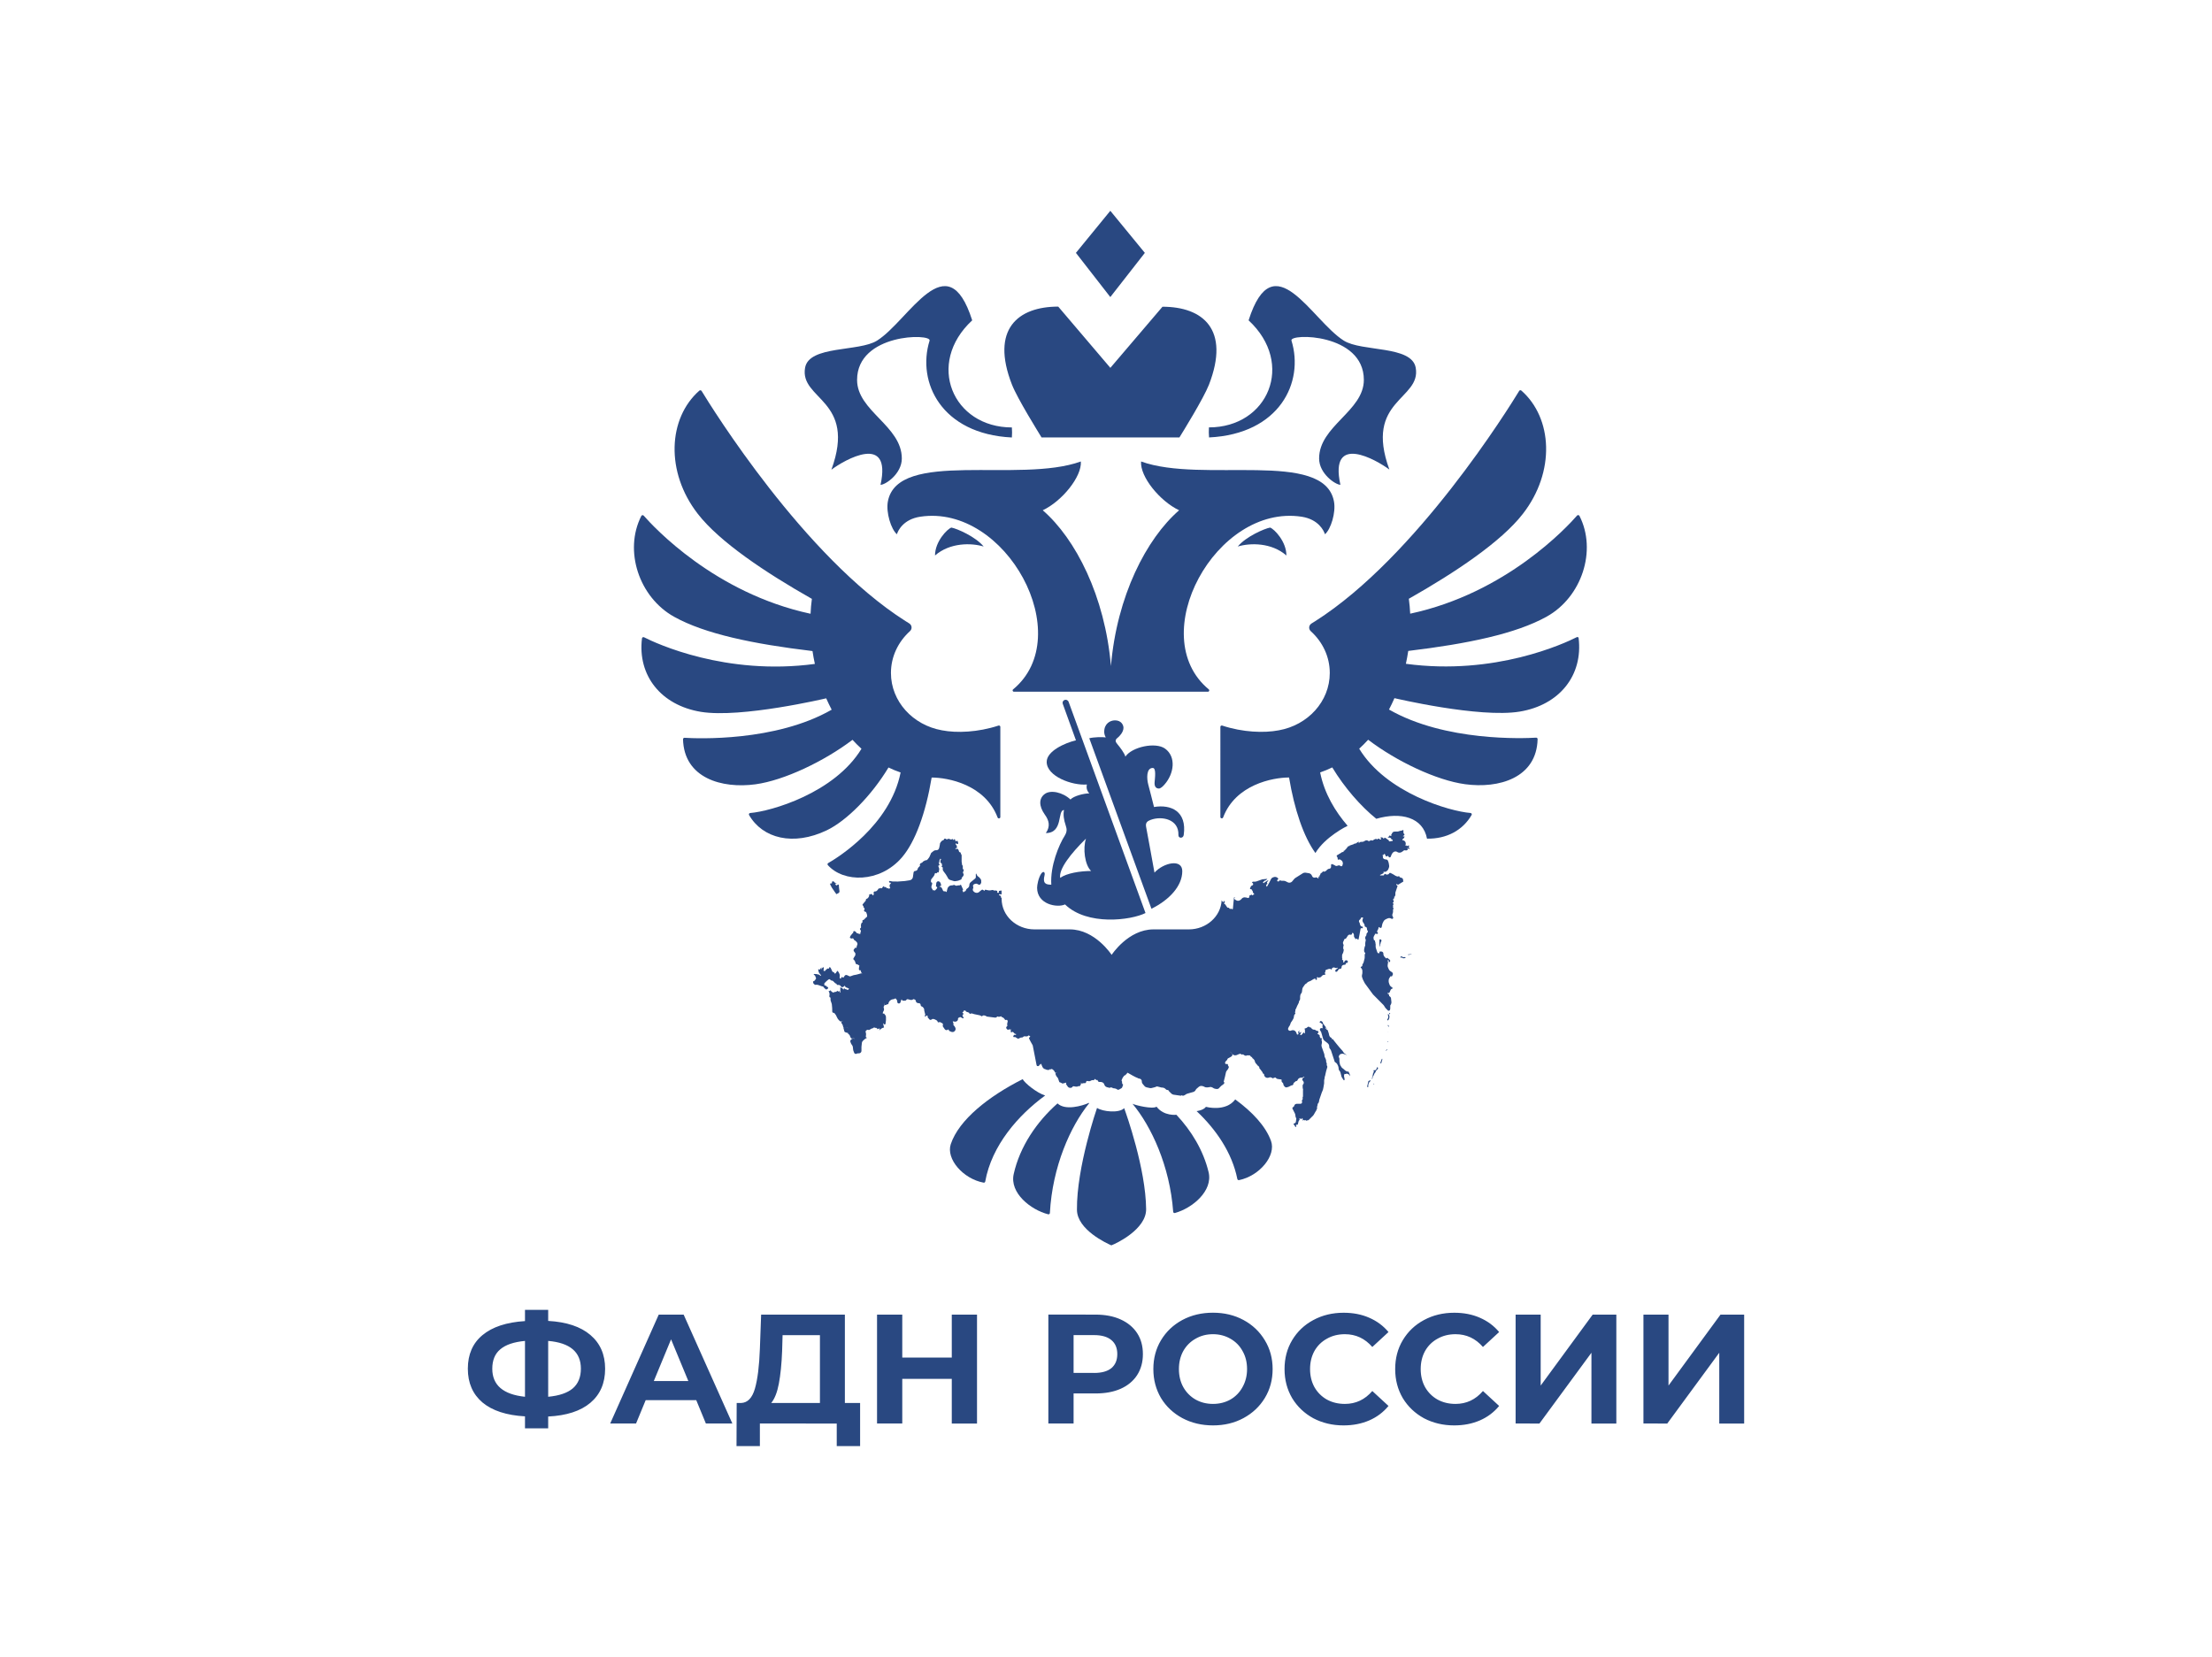
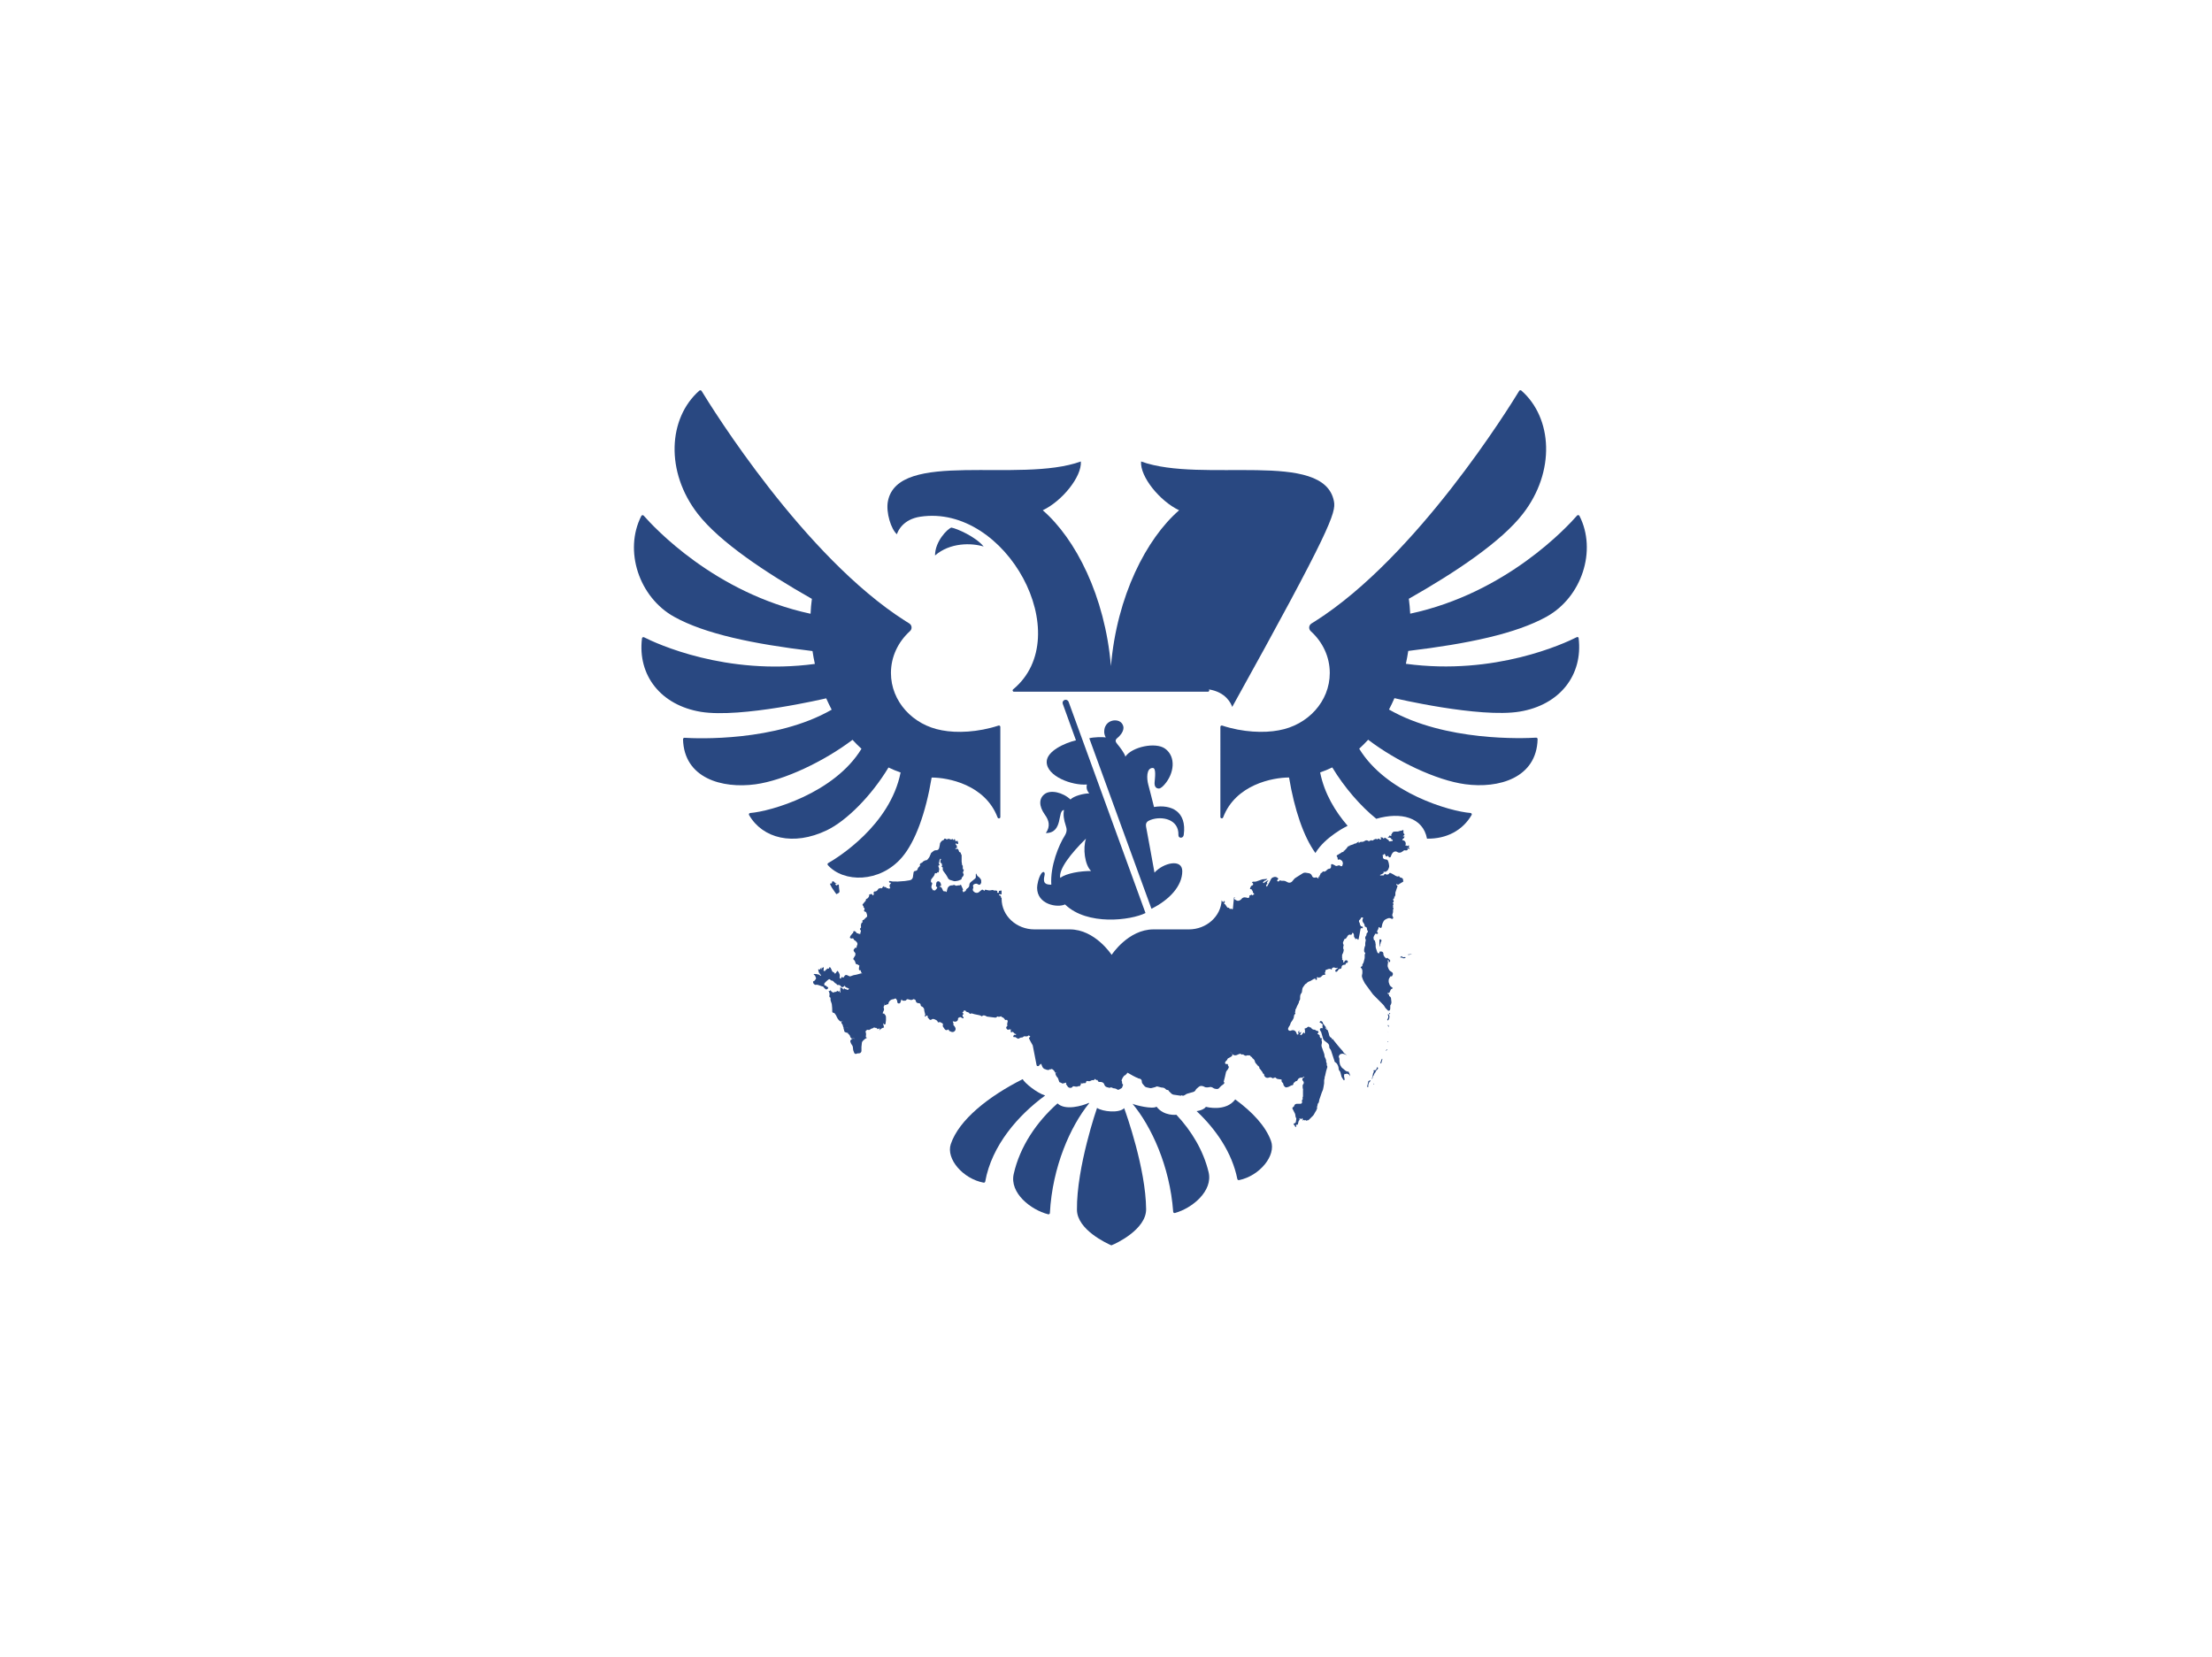
<svg xmlns="http://www.w3.org/2000/svg" version="1.1" id="Слой_1" x="0px" y="0px" viewBox="0 0 5330 3993" style="enable-background:new 0 0 5330 3993;" xml:space="preserve">
  <style type="text/css"> .st0{fill:#294881;} </style>
  <g>
-     <path class="st0" d="M1458.1,3298.6c0,34.8-11.9,62.1-35.6,82.1c-23.5,19.8-57.4,30.8-101.6,33v28.5H1265v-28.9 c-44.5-2.5-78.6-13.6-102.4-33.4c-23.5-20-35.3-47.1-35.3-81.4c0-34.5,11.8-61.5,35.3-81c23.8-19.8,57.9-31,102.4-33.8v-27h55.9 v26.6c44.3,2.5,78.1,13.8,101.6,33.8C1446.2,3237.2,1458.1,3264.3,1458.1,3298.6z M1320.9,3366.1c26.5-2.5,46.3-9.2,59.3-20.2 c13-11.2,19.5-27.1,19.5-47.6c0-40-26.2-62.3-78.8-66.8V3366.1z M1186.2,3298.6c0,39.5,26.3,62,78.8,67.5v-134.6 c-26.8,2.5-46.6,9.2-59.6,20.3C1192.6,3262.4,1186.2,3278.1,1186.2,3298.6z M1677.7,3374.3h-121.9l-23.2,56.3h-62.3l117-262.5h60 l117.4,262.5h-63.8L1677.7,3374.3z M1658.6,3328.2l-41.6-100.5l-41.6,100.5H1658.6z M2072.5,3381.1V3485h-56.3v-54.4H1831v54.4 h-56.3l0.4-103.9h10.5c15.8-0.5,26.9-12,33.4-34.5s10.5-54.6,12-96.4l3-82.1h201.8v213H2072.5z M1884.6,3255.8 c-1.2,31.2-3.9,57.5-7.9,78.8c-4,21-10.1,36.5-18.4,46.5h117.4v-163.5h-90L1884.6,3255.8z M2354.2,3168.1v262.5h-60.8V3323h-119.3 v107.6h-60.8v-262.5h60.8v103.5h119.3v-103.5H2354.2z M2639.8,3168.1c23.2,0,43.4,3.9,60.4,11.6c17.2,7.8,30.5,18.8,39.8,33 s13.9,31.1,13.9,50.6c0,19.2-4.6,36.1-13.9,50.6c-9.2,14.2-22.5,25.3-39.8,33c-17,7.5-37.1,11.2-60.4,11.2h-52.9v72.4h-60.8V3168 L2639.8,3168.1L2639.8,3168.1z M2636.4,3308.7c18.2,0,32.1-3.9,41.6-11.6c9.5-8,14.2-19.3,14.2-33.8c0-14.8-4.8-26-14.2-33.8 c-9.5-8-23.4-12-41.6-12h-49.5v91.1h49.5V3308.7z M2922.8,3435.1c-27.2,0-51.9-5.9-73.9-17.6c-21.8-11.8-38.9-27.9-51.4-48.4 c-12.2-20.8-18.4-44-18.4-69.8s6.1-48.9,18.4-69.4c12.5-20.8,29.6-37,51.4-48.8c22-11.8,46.6-17.6,73.9-17.6 c27.3,0,51.8,5.9,73.5,17.6s38.9,28,51.4,48.8c12.5,20.5,18.8,43.6,18.8,69.4c0,25.8-6.2,49-18.8,69.8 c-12.5,20.5-29.6,36.6-51.4,48.4S2950.1,3435.1,2922.8,3435.1z M2922.8,3383.3c15.5,0,29.5-3.5,42-10.5c12.5-7.2,22.2-17.2,29.2-30 c7.2-12.8,10.9-27.2,10.9-43.5s-3.6-30.8-10.9-43.5c-7-12.8-16.8-22.6-29.2-29.6c-12.5-7.2-26.5-10.9-42-10.9s-29.5,3.6-42,10.9 c-12.5,7-22.4,16.9-29.6,29.6c-7,12.8-10.5,27.2-10.5,43.5c0,16.2,3.5,30.8,10.5,43.5c7.2,12.8,17.1,22.8,29.6,30 C2893.3,3379.8,2907.3,3383.3,2922.8,3383.3z M3237.4,3435.1c-26.8,0-51-5.8-72.8-17.2c-21.5-11.8-38.5-27.9-51-48.4 c-12.2-20.8-18.4-44.1-18.4-70.1s6.1-49.3,18.4-69.8c12.5-20.8,29.5-36.9,51-48.4c21.8-11.8,46.1-17.6,73.1-17.6 c22.8,0,43.3,4,61.5,12c18.5,8,34,19.5,46.5,34.5l-39,36c-17.8-20.5-39.8-30.8-66-30.8c-16.2,0-30.8,3.6-43.5,10.9 c-12.8,7-22.8,16.9-30,29.6c-7,12.8-10.5,27.2-10.5,43.5c0,16.2,3.5,30.8,10.5,43.5c7.3,12.8,17.3,22.8,30,30 c12.8,7,27.2,10.5,43.5,10.5c26.2,0,48.3-10.4,66-31.1l39,36c-12.5,15.2-28,26.9-46.5,34.9S3260.1,3435.1,3237.4,3435.1z M3504,3435.1c-26.8,0-51-5.8-72.8-17.2c-21.5-11.8-38.5-27.9-51-48.4c-12.2-20.8-18.4-44.1-18.4-70.1s6.1-49.3,18.4-69.8 c12.5-20.8,29.5-36.9,51-48.4c21.8-11.8,46.1-17.6,73.1-17.6c22.8,0,43.3,4,61.5,12c18.5,8,34,19.5,46.5,34.5l-39,36 c-17.8-20.5-39.8-30.8-66-30.8c-16.2,0-30.8,3.6-43.5,10.9c-12.8,7-22.8,16.9-30,29.6c-7,12.8-10.5,27.2-10.5,43.5 c0,16.2,3.5,30.8,10.5,43.5c7.3,12.8,17.3,22.8,30,30c12.8,7,27.2,10.5,43.5,10.5c26.2,0,48.3-10.4,66-31.1l39,36 c-12.5,15.2-28,26.9-46.5,34.9S3526.8,3435.1,3504,3435.1z M3652,3168.1h60.4v171l125.3-171h57v262.5h-60V3260l-125.3,170.6H3652 V3168.1z M3960,3168.1h60.4v171l125.3-171h57v262.5h-60V3260l-125.3,170.6H3960V3168.1z" />
    <g>
      <g>
        <path class="st0" d="M3799.2,1535.6c-28.7,14.5-196.5,93.2-411.6,64.1c2.2-10.2,4.1-20.6,5.7-31 c143.1-17.2,259.5-41.4,333.6-82.7c84.6-47.1,121.5-159.4,78.9-242.9c-1.2-2.1-4.2-2.4-5.7-0.7 c-23.4,26.9-170.4,186.9-402.1,236.5c-0.6-12-1.7-24-3.3-35.9c112.5-63.8,222.4-137.3,274.6-204.5 c79.1-101.6,71.8-231.2-3.5-297.3c-0.8-0.7-1.8-0.9-2.8-0.8c-1,0.1-2,0.7-2.4,1.6c-23.8,39.2-246.6,399.3-491.2,554.8 c-3,1.8-6,3.8-9,5.6c-7,4.3-7.8,13.3-1.9,18.8c28.2,25.5,45.7,61.1,45.7,100.6c0,68.7-52.9,125.8-122.9,138.2 c-35.5,6.8-86.9,4.9-136.2-11.4c-2.2-0.7-4.5,0.7-4.5,3V1969c0,3.5,5.3,4.4,6.6,1c29.9-79.3,119.6-96.3,158.9-96.3 c12.9,77.3,34.9,142.3,63.5,182c23-38.7,75.4-64.7,77.6-65.6c-29.6-34.2-56-77.4-66.2-128.6c10-3.5,19.8-7.4,29.2-12.1 c29.5,48.8,68.7,93.7,106.1,123.8c59.4-17.2,112.5-3.6,122.2,47.9c47.1,0.8,86.1-20,107.5-57.1c1.2-2-0.2-4.5-2.7-4.8 c-49.9-3.9-203-47.9-268.2-154.9c7.4-6.8,14.7-14,21.6-21.6c68.2,52,164.7,97.9,233.7,107.2c80.9,11,172.4-14.9,174.6-108.8 c0-1.8-1.6-3.5-3.6-3.4c-28.8,1.7-219,10-354.5-67.8c4.8-8.9,9-18.1,13.1-27.4c0,0,204.7,48.4,301.8,32.4 c96.4-15.9,152.9-87.8,142-177.3C3803.9,1535.8,3801.3,1534.5,3799.2,1535.6z" />
        <path class="st0" d="M2643.4,2670c0,0-49.4,142.2-48.4,245.6c0.5,48.1,72.3,81,82.9,85.6c13.1-4.9,84.2-39.1,83.8-87.2 c-0.9-97.9-47.9-229.8-52.9-243.4C2697,2683.1,2657.2,2679.2,2643.4,2670z" />
        <path class="st0" d="M2518.4,2640.1c-20.5-6.5-49-29.8-54.2-39.4c-81.9,41.3-153.4,97.6-173.2,156.5 c-11.9,35.6,29.4,83.6,79,92.9c0.9,0.2,1.7,0,2.6-0.5c0.7-0.5,1.3-1.3,1.4-2.2C2389.5,2760.5,2453.8,2687.1,2518.4,2640.1z" />
        <path class="st0" d="M2548.2,2659.1c-50.1,44.3-90.8,103.9-105.6,170.3c-10.2,45.6,41,86.1,82.9,96.9c2.1,0.6,4.2-0.9,4.3-3 c6-112.2,50-209.6,94.3-264.2c0.8-0.9,0.1-1.5-1.7-0.7C2608.3,2664.7,2566.9,2677.2,2548.2,2659.1z" />
        <path class="st0" d="M2834.6,2686.5c0,0-30,3.9-47.8-19.5c-9.3,6.7-50.8-3.4-57.9-7c44.9,53.9,89.9,149.5,98,260.3 c0.1,2.1,2.2,3.5,4.3,2.9c41.8-11.6,92-53.1,81-98.5C2899.7,2772.8,2871.1,2725.3,2834.6,2686.5z" />
        <path class="st0" d="M2976.4,2649.5c-23,30.9-70.4,17.9-70.6,17.9c-6.4,8.6-22.5,10.3-22.5,10.3c46.2,43.4,85.4,99.5,98.2,163.7 c0.2,0.9,0.7,1.6,1.5,2.1s1.6,0.7,2.6,0.5c49.4-10.2,89.9-59,77-94.5S3017.9,2679.8,2976.4,2649.5z" />
        <path class="st0" d="M3099.7,1338.7c-35.9-31.4-87.5-30.7-117.2-21.6c19.4-23.8,64.6-43.4,78-45.7 C3070.7,1275.1,3099.7,1305.1,3099.7,1338.7z" />
-         <path class="st0" d="M3214.3,1208.4c-23.6-126.2-317.1-42.6-464.8-96.3c-2.8,36.8,45.5,95.8,91.7,117.6 c-79,68.6-150,206.7-164.3,375.5c-14.3-168.8-85.3-307-164.3-375.5c46.2-21.8,94.5-80.9,91.8-117.6 c-147.8,53.6-441.3-30-465,96.3c-5,26.7,7.9,67.4,21.8,79.1c2.4-8.5,15.4-36.2,56.4-42.3c206.7-31.2,379.3,287.5,223.5,416.2 c-2.3,2-1,5.6,2.2,5.6h467.2c3.1,0,4.5-3.6,2.2-5.6c-155.9-128.9,16.7-447.4,223.5-416.2c41,6.3,53.8,33.9,56.4,42.3 C3206.6,1275.8,3219.4,1235.1,3214.3,1208.4z" />
+         <path class="st0" d="M3214.3,1208.4c-23.6-126.2-317.1-42.6-464.8-96.3c-2.8,36.8,45.5,95.8,91.7,117.6 c-79,68.6-150,206.7-164.3,375.5c-14.3-168.8-85.3-307-164.3-375.5c46.2-21.8,94.5-80.9,91.8-117.6 c-147.8,53.6-441.3-30-465,96.3c-5,26.7,7.9,67.4,21.8,79.1c2.4-8.5,15.4-36.2,56.4-42.3c206.7-31.2,379.3,287.5,223.5,416.2 c-2.3,2-1,5.6,2.2,5.6h467.2c3.1,0,4.5-3.6,2.2-5.6c41,6.3,53.8,33.9,56.4,42.3 C3206.6,1275.8,3219.4,1235.1,3214.3,1208.4z" />
        <path class="st0" d="M2253,1338.7c36-31.4,87.6-30.7,117.2-21.6c-19.4-23.8-64.6-43.4-77.8-45.7 C2282.1,1275.1,2253,1305.1,2253,1338.7z" />
        <path class="st0" d="M3393.8,2041.5c-0.3-0.3-0.1-0.9,0.3-0.9c0.1,0,0.2,0,0.4-0.1l1-1c0.2-0.2,0.3-0.5,0.3-0.7c0-0.6-0.5-1-1-1 h-1.3c-0.3,0-0.7,0.1-1,0.2l-1.5,0.8c-0.5,0.2-1.1,0.1-1.5-0.2l-1.5-1.5c-0.2-0.2-0.7-0.1-0.7,0.3c0,0.2-0.2,0.5-0.5,0.5h-0.1 c-0.4,0-0.7-0.5-0.5-0.8l0.8-1.7c0.1-0.2,0.2-0.5,0.2-0.8v-2.3c0-1.8-0.7-3.7-2.1-5c-0.6-0.6-1.1-0.9-1.8-1.3l-1.5-0.8 c-0.2-0.1-0.5-0.1-0.7-0.1h-0.6c-1.5,0-2.1-2.1-0.7-2.8c0.1,0,0.2-0.1,0.3-0.2l1.4-1.2c0.9-0.8,1.6-1.7,2.1-2.8l0.7-1.4 c0-0.1,0.1-0.2,0.1-0.3c0-0.5-0.3-0.8-0.8-0.7l-1.7,0.2c-0.1,0-0.4,0-0.5,0c-0.9-0.3-0.9-1.5,0-1.8h0.1c0.1,0,0.1,0,0.2-0.1 l1.5-0.9c1.3-0.8,1.3-2.6,0.1-3.5c-0.1-0.1-0.2-0.1-0.3-0.2l-0.1-0.1c-0.7-0.7-1.2-1.7-1.2-2.8v-5.3c0-0.7-0.6-1.2-1.3-0.9 c-0.1,0-0.2,0.1-0.3,0.1l-0.5,0.4c-0.6,0.5-1.2,0.7-1.8,0.8l-0.5,0.1l-0.7,0.1c-0.5,0-0.9,0.1-1.5,0.2l-3.6,0.9l-1.5,0.5 c-0.9,0.4-1.9,0.5-2.9,0.5l-5.6,0.1h-0.8c-2.2,0-4.4,1-5.7,2.8c-0.5,0.6-0.8,1.2-1,1.8l-0.8,2c-0.1,0.3-0.5,0.7-0.8,1l-0.8,0.7 c-0.1,0-0.1,0.1-0.1,0.2s0,0.2,0.1,0.2l1,0.8c0.2,0.1,0.2,0.3,0.2,0.6c0,0.5-0.5,0.8-0.9,0.7l-1.5-0.5c-0.4-0.1-0.6-0.2-0.8-0.5 l-0.9-0.9c0,0.9-1.3,1.4-1.7,2.2l-0.2,0.3c-0.2,0.5-0.6,0.9-1,1.3l-0.9,0.9l-0.6,0.6c-0.4,0.3-0.2,0.9,0.3,1c0.1,0,0.3,0,0.5-0.1 l0.5-0.4c0.5-0.3,1-0.5,1.6-0.3l2,0.5l1.7,0.7c0.7,0.2,1.2,0.9,1.2,1.7c0,1,0.8,1.9,1.8,1.9h0.8c0.1,0,0.2,0,0.4,0.1l0.7,0.3 c0.5,0.2,0.4,1-0.2,1c-0.3,0-0.6,0.2-0.6,0.6v1.3c0,0.6-0.5,1-1,1c-0.2,0-0.5-0.1-0.7-0.3l-0.1-0.1c-0.6-0.6-1.5-0.6-2.1,0 c-0.2,0.2-0.6,0.5-1,0.5h-2c-0.9,0-1.7-0.8-1.7-1.7c0-0.7-0.4-1.3-0.9-1.6l-1.5-0.8c-0.2-0.1-0.5-0.2-0.7-0.5l-4.5-3.4 c-0.6-0.3-1.2-0.7-1.9-0.8l-0.3-0.1c-0.1,0-0.2,0-0.2,0c-0.7,0-1.3,0.6-1.3,1.3v0.8c0,0.5-0.5,0.8-0.9,0.7h-0.1 c-0.2-0.1-0.4-0.2-0.4-0.5c0-0.1,0-0.2-0.1-0.3l-0.7-0.9c-0.3-0.5-0.9-0.9-1.4-1.2l-0.4-0.2c-1-0.6-2.3-0.6-3.4-0.3l-0.9,0.2 c-0.1,0-0.2,0.1-0.4,0.2c-0.6,0.6-0.2,1.4,0.5,1.6l0.6,0.1c0.8,0.1,1,1,0.5,1.6l-0.8,0.8c-1,1-2.8,0.7-3.4-0.6 c-0.1-0.1-0.1-0.3-0.2-0.5l-0.1-0.1c-0.7-0.7-1.7-0.8-2.6-0.1c-0.1,0.1-0.2,0.1-0.2,0.2l-1.5,0.9c-0.7,0.5-1.7,0.4-2.3-0.2 c-0.2-0.2-0.6-0.5-0.9-0.5h-0.2c-0.5-0.1-0.9,0-1.4,0.1l-3.1,1.3c-0.3,0.1-0.7,0.3-1,0.6l-2.7,1.8c-0.7,0.5-1.5,0.4-2.1-0.2 c-0.3-0.4-0.7-0.5-1.2-0.5h-0.2c-0.4,0-0.7,0.1-1,0.2l-3.8,1.9c-0.9,0.5-2,0.2-2.7-0.5c-0.1-0.2-0.3-0.3-0.6-0.5l-0.5-0.2 c-1.3-0.7-2.9-0.8-4.3-0.4l-1,0.4c-0.7,0.2-1.4,0.6-2,0.9l-1,0.7c-1.5,1-3.4,1.5-5.1,1.5h-2.9c-0.9,0-1.8,0.3-2.6,1l-0.2,0.2 c-0.1,0.1-0.3,0.2-0.5,0.4l-1.8,0.9c-0.3,0.2-0.8-0.1-0.8-0.5s0.2-0.6,0.6-0.6h0.1c0.3,0,0.7-0.4,0.7-0.7c0-0.3-0.4-0.7-0.7-0.7 h-0.5c-0.2,0-0.3,0-0.6,0.1l-1.7,0.8c-0.6,0.3-1.1,0.7-1.6,1.1c-0.5,0.5-1,0.9-1.6,1.2l-1,0.5c-0.6,0.4-1.3,0.5-2,0.5h-0.6 c-0.8,0-1.6,0.4-2.2,0.9c-0.3,0.3-0.7,0.6-1.2,0.8l-7.8,2.6c-0.1,0-0.2,0.1-0.3,0.1h-0.3c-0.5,0-0.8,0.3-0.8,0.8v0.4 c0,0.7-0.8,0.9-1.3,0.5c-0.1-0.1-0.4-0.2-0.5-0.2h-0.3c-0.5,0-0.9,0.2-1.3,0.6l-5.1,6.5l-4.1,4.1c-0.2,0.2-0.5,0.3-0.7,0.3h-0.7 c-0.6,0-0.9,0.8-0.5,1.3c0.1,0.1,0.2,0.3,0.2,0.5v0.1c0,0.6-0.5,1-1,1h-1.3c-0.3,0-0.7,0.1-1,0.2l-1.5,0.7 c-0.6,0.3-1.2,0.7-1.6,1.1s-1,0.9-1.6,1.2l-2,1l-4.1,2.7c-0.2,0.1-0.5,0.2-0.6,0.3l-0.5,0.1c-1.6,0.6-2.1,2.6-0.9,3.8 c0.2,0.2,0.3,0.3,0.5,0.6l0.9,1.8c0.2,0.5,0.3,1,0.3,1.5v1.5c0,1.2,0.9,2.1,2.1,2.1h0.1c0.5,0,0.9-0.2,1.2-0.5 c0.6-0.6,1.4-0.7,2.1-0.2l3.4,2.1c1.6,0.9,2.8,2.6,3.1,4.4l0.5,2.3c0.2,1.2,0.1,2.5-0.5,3.6l-0.3,0.7c-0.1,0.3-0.2,0.7-0.2,1 c0,1.3-1,2.3-2.3,2.3h-0.7c-0.8,0-1.6-0.4-2.2-0.9l-0.2-0.2c-1-1-2.7-1.4-4.1-0.9l-3.5,1.1c-1.7,0.6-3.7,0.1-5.1-1.1 c-0.5-0.5-1-0.8-1.6-1l-5-2.1c-0.7-0.2-1.5-0.1-2.1,0.5c-0.3,0.3-0.6,0.8-0.6,1.4v4.4c0,1.3-0.5,2.6-1.4,3.5l-0.1,0.1 c-0.8,0.8-2,1.3-3.1,1.3c-0.7,0-1.4,0.1-2,0.5l-0.8,0.4c-0.8,0.3-1.5,0.9-2.1,1.5l-2.2,2.2c-0.8,0.8-1.7,1.4-2.8,1.7l-2.1,0.7 c-0.3,0.1-0.8,0.1-1.2-0.1l-1.3-0.6c-0.5-0.2-1,0.1-1,0.6c0,0.2-0.1,0.3-0.2,0.5l-2.3,2.3c-0.2,0.2-0.6,0.5-1,0.5s-1,0.3-1.3,0.8 l-1,2c0,0.1-0.1,0.1-0.1,0.2v1.2c0,0,0,0.1-0.1,0h-0.1l-0.2,0.5c0,0,0,0.1-0.1,0.1l-0.8,0.8c-0.9,0.9-1.1,2.3-0.6,3.5l0.4,0.6 c0,0.1,0,0.1-0.1,0.1h-0.6c-0.3,0-0.7-0.3-0.7-0.7c0-0.3-0.3-0.7-0.7-0.7s-0.7,0.3-0.7,0.7v3.4c0,0.8-1,1-1.4,0.3 c0-0.1-0.1-0.1-0.1-0.2l-0.5-0.5c-1.4-1.4-3.5-1.8-5.3-1.3l-0.3,0.1c-0.6,0.2-1.3,0.3-1.8,0.3h-0.6c-2.5,0-4.6-1.6-5.5-3.9 c-0.1-0.2-0.2-0.6-0.3-0.8l-0.5-1c-1.4-2.7-4-4.5-6.8-5l-8.2-1.3c-2.2-0.3-4.4,0.1-6.3,1.3l-18.6,11.7c-0.8,0.6-1.6,1.2-2.2,2 l-5,6c-0.8,0.9-1.7,1.6-2.8,2.2c-2.6,1.3-5.6,1.3-8,0l-1.6-0.8l-3.6-1.8c-1.3-0.7-2.8-1-4.3-1h-4.4c-0.3,0-0.7,0-1-0.1l-4.1-1 c-0.6-0.1-1,0.2-1,0.8c0,0.2-0.1,0.5-0.2,0.6l-0.5,0.5c-0.5,0.5-1,0.7-1.7,0.7h-1.2c-0.5,0-0.9-0.2-1.3-0.6 c-0.6-0.6-0.7-1.4-0.4-2.1l0.6-1.2c0.2-0.3,0.5-0.7,0.8-0.8c1.2-0.6,1.4-2.1,0.5-3l-0.8-0.8c-0.1-0.1-0.2-0.2-0.5-0.3l-0.7-0.5 c-2.2-1.5-4.9-2-7.4-1.3l-1.6,0.5l-0.7,0.2c-2.3,0.8-4.3,2.4-5.3,4.6l-4,7.9l-5.3,9.5c-0.1,0.2-0.5,0.5-0.8,0.5 c-0.5,0-0.9-0.5-0.9-0.9v-1.5c0-0.3-0.1-0.6-0.3-0.8c-0.6-0.6-0.4-1.5,0.3-1.9l1.3-0.6c0.1-0.1,0.3-0.2,0.5-0.3l0.2-0.2 c0.6-0.6,0.6-1.5,0-2.1c-0.2-0.2-0.5-0.6-0.5-1v-0.6c0-1,0.6-2,1.5-2.6l1-0.6c0.2-0.1,0.4-0.2,0.5-0.5c0.5-0.8-0.5-1.7-1.3-1.3 l-0.2,0.1l-6.8,4.2c-0.2,0.1-0.3,0.2-0.5,0.3l-1.1,1.2c-0.7,0.7-2,0.6-2.5-0.3c-0.3-0.6-0.2-1.3,0.2-1.7l3-3 c0.3-0.3,0.9-0.6,1.4-0.6c0.4,0,0.8-0.1,1.2-0.3l3.7-2.6c0,0,0.1,0,0.1-0.1c0.6-0.2,0.3-1-0.2-1l-11,1c-0.1,0-0.3,0-0.5,0.1 l-14,5c-1,0.3-2.1,0.6-3.1,0.6h-5c-0.3,0-0.6,0.1-0.9,0.2l-0.8,0.5c-0.8,0.4-0.9,1.5-0.4,2.1c0.1,0.1,0.2,0.2,0.4,0.2l0.2,0.1 c1.4,0.7,2.1,2.3,1.6,3.8v0.1c-0.3,1-1.2,1.7-2.1,2.1l-0.7,0.2c-1.3,0.5-2.3,1.4-2.9,2.7l-1.7,4.2c-0.2,0.6-0.1,1.2,0.4,1.6 c0.5,0.5,1,0.6,1.6,0.2c0.9-0.5,2,0.2,2,1.3v0.1c0,0.3,0.1,0.7,0.5,1l0.6,0.6c0.2,0.2,0.5,0.6,0.7,0.9l0.8,1.6 c0.2,0.5,0.3,0.9,0.3,1.5v0.5c0,1,0.6,1.9,1.4,2.3l0.5,0.2c0.6,0.4,1,0.9,1,1.6v0.4c0,0.8-0.7,1.4-1.4,1.4h-0.6 c-0.5,0-0.8,0.3-0.8,0.8c0,0.7-0.9,1.2-1.4,0.6l-1-1c-0.2-0.2-0.6-0.5-1-0.5h-0.1c-0.5,0-0.9,0.2-1.3,0.5l-0.3,0.3 c-0.3,0.4-0.9,0.6-1.4,0.6c-1.2,0-2.1,0.9-2.1,2.1v1.3c0,2.4-2.6,4.1-4.8,2.9l-0.3-0.1c-0.4-0.2-0.7-0.4-1-0.4l-4-0.6 c-3.4-0.5-6.6,0.8-8.7,3.5l-0.2,0.3c-0.5,0.6-1,1.2-1.7,1.7l-1.3,0.9c-2.2,1.6-5,2.2-7.5,1.5c-0.9-0.2-1.9-0.7-2.7-1.2l-2.6-1.6 c-0.3-0.2-0.7-0.6-0.8-0.9l-0.7-1.3c-0.2-0.6,0-1.1,0.5-1.4l0.2-0.1c0.7-0.3,0.7-1.4,0-1.6c-0.6-0.4-1.3,0.1-1.4,0.7l-1.3,11.5 l-1.4,15.2c0,0.3-0.2,0.7-0.5,0.9l-0.2,0.2c-0.5,0.5-1.3,0.5-1.7,0l-1.3-1.3c-0.2-0.2-0.7-0.1-0.7,0.3c0,0.2-0.2,0.5-0.5,0.5 h-1.6c-0.6,0-1-0.2-1.4-0.6l-0.6-0.6c-0.2-0.2-0.4-0.5-0.4-0.7c0-0.6-0.5-1-1-1h-1.8c-0.9,0-1.8-0.5-2.3-1.3l-4.5-6.7 c-0.2-0.5-0.8-0.7-1.3-0.7c-0.4,0-0.7-0.1-1-0.5c-0.6-0.6-0.6-1.5,0-2.1l0.7-0.7c0.7-0.7,0.9-1.8,0.5-2.8l-0.6-1.1 c0-0.1-0.1-0.1-0.2-0.2l-1-0.5c-0.3-0.1-0.6,0.2-0.3,0.5c0.1,0,0.1,0.1,0.1,0.2v0.7c0,0.4-0.1,0.7-0.5,1c-0.6,0.6-1.5,0.6-2.1,0 l-1.5-1.5c-0.2-0.2-0.5-0.6-0.7-0.9l-0.2-0.6c-0.1-0.2-0.2-0.5-0.5-0.8c-2,39.1-36.7,70.2-79.1,70.2h-85.2 c-61,0-100.8,61.4-100.8,61.4s-39.8-61.4-100.8-61.4h-85.1c-43.7,0-79.2-32.9-79.2-73.7v-3.6c-0.3,0.1-0.7,0.4-0.9,0.6l-0.6,0.6 c-0.1,0.1-0.2,0.1-0.3,0.1c-0.5,0-0.7-0.6-0.3-0.9l0.3-0.4c0.1-0.1,0.2-0.3,0.2-0.5v-0.8c0-1-0.6-2-1.5-2.6l-1.2-0.6 c-0.1-0.1-0.3-0.1-0.5-0.1h-0.9c-0.7,0-0.9-0.8-0.5-1.3c0.1-0.1,0.2-0.3,0.2-0.5v-0.1c0-0.6,0.5-1,1-1h1.3c0.3,0,0.7,0.1,1,0.2 c0.8,0.5,1.7,0.4,2.6-0.1v-8.9c-0.5-0.1-1-0.1-1.5,0l-4.6,0.9c-0.7,0.1-0.9,1-0.5,1.5c0.1,0.1,0.2,0.3,0.2,0.6v0.5 c0,1.2-0.9,2.1-2.1,2.1c-0.6,0-1-0.2-1.4-0.6l-0.3-0.3c-0.3-0.4-0.5-0.8-0.5-1.3v-0.3c0-0.2,0.1-0.5,0.3-0.7 c0.6-0.6,0.3-1.4-0.3-1.6l-2.4-0.8c-0.2-0.1-0.6-0.1-0.8-0.1h-4.4c-0.6,0-1.2-0.2-1.5-0.7c-0.5-0.5-1.2-0.7-2-0.6l-5.8,1 c-1,0.2-2.1,0.2-3.1,0l-6.7-1.2c-0.1,0-0.3-0.1-0.3-0.2l-0.6-0.6c-0.2-0.2-0.7-0.1-0.7,0.4c0,0.2-0.2,0.5-0.5,0.5h-0.3 c-0.3,0-0.7,0.3-0.7,0.7v0.6c0,0.7-1,0.9-1.4,0.4c-0.1-0.1-0.2-0.2-0.3-0.4l-2.4-1.1c-0.2-0.1-0.3-0.2-0.5-0.4 c-0.7-0.7-1.9-0.8-2.6-0.1l-4.3,3.3l-1.3,1.3c-2.7,2.7-6.6,3.5-10.1,2.1l-0.3-0.1c-0.7-0.2-1.4-0.7-2-1.2l-1.4-1.2 c-2-1.5-2.8-4.2-2-6.5c0.1-0.2,0.2-0.5,0.3-0.7l0.3-0.6c0.6-1.3,0.6-2.7,0-3.8c-1-2.1-0.2-4.8,1.9-5.8l1.4-0.7 c0.2-0.1,0.6-0.2,0.8-0.3l0.9-0.3c1.9-0.6,3.8-0.4,5.6,0.6l2.2,1.3c1.4,0.8,3,0.6,4.2-0.5l0.7-0.7c0.2-0.2,0.3-0.5,0.3-0.7v-0.4 c0-0.3,0.3-0.7,0.7-0.7c0.3,0,0.7-0.4,0.7-0.7v-5.7c0-1.4-0.5-2.8-1.4-3.9l-2.2-2.9c-0.5-0.6-1-1.1-1.7-1.7l-2.7-2 c-1.3-1-2.3-2.4-2.9-4.1l-0.6-1.7c0-0.1-0.1-0.2-0.2-0.4c-0.5-0.5-1.3-0.1-1.3,0.6v7.7c0,1.2-0.6,2.3-1.4,3l-7.1,5.9l-3.7,3 c-2.1,1.7-3.4,4.3-3.4,7c0,2.8-1.3,5.3-3.5,7.1l-2.2,1.6l-1.2,1.2c-1.2,1.2-1.7,2.7-1.7,4.3l-2.6,1l-2.7,2.1 c-0.5,0.5-1.3-0.1-0.9-0.8c0.1-0.2,0.1-0.6-0.1-0.7l-1.3-1.3c-0.7-0.7-0.5-1.7,0.3-2.2c0.7-0.3,0.9-1.2,0.7-1.7l-4.6-10.4 c-0.2-0.5-0.7-0.8-1.3-0.8c-0.3,0-0.7,0.1-0.9,0.4l-0.3,0.3c-0.5,0.5-1,0.7-1.7,0.7h-2.1c-0.8,0-1.6,0.1-2.3,0.3l-0.9,0.3 c-1.4,0.5-2.9,0.4-4.3-0.3l-0.5-0.2c-0.2-0.1-0.5-0.3-0.7-0.5c-0.7-0.7-1.7-0.9-2.7-0.6l-1.9,0.6c-0.6,0.2-1.3,0.4-1.9,0.4h-1.7 c-2.1,0-4.1,0.7-5.7,2l-0.6,0.5c-1.6,1.3-2.8,3-3.4,5.1l-0.7,2.6l-1.2,4.8c-0.1,0.6-0.6,0.9-1.2,0.9c-0.3,0-0.6-0.1-0.8-0.3 l-1.9-1.9c-0.2-0.2-0.7-0.1-0.7,0.4c0,0.2-0.2,0.5-0.5,0.5h-0.7c-0.2,0-0.3,0-0.5-0.1l-0.8-0.3c-1.2-0.6-2.1-1.6-2.4-2.9 l-0.5-1.3c-0.2-0.7-0.6-1.4-0.9-2l-1.7-2.7c-0.3-0.5-0.7-0.8-1.3-1.2l-1.7-0.8c-0.2-0.1-0.6-0.1-0.7,0.1l-0.2,0.2 c-0.3,0.3-0.9,0.1-0.9-0.4c0-0.1,0-0.2,0.1-0.3l0.8-0.8c0.3-0.4,0.8-0.5,1.3-0.5c1.2,0,2-1,1.7-2.1l-0.8-3.8 c-0.1-0.7-0.5-1.4-0.9-2.1l-1.3-1.6c-1.4-1.8-3.8-2.3-5.9-1.4c-1.4,0.7-2.4,2.1-2.6,3.6l-0.9,7.7c-0.1,0.6,0.5,1.2,1,1.2 c0.1,0,0.3,0,0.5,0.1l0.2,0.1c1.3,0.6,1.7,2.2,0.9,3.4l-1.2,1.7c-0.1,0.2-0.3,0.5-0.6,0.7l-3,3c-0.6,0.6-1.5,0.6-2.1,0l-0.1-0.1 c-0.2-0.2-0.5-0.4-0.7-0.4h-0.7c-0.2,0-0.3,0.1-0.3,0.4c0,0.3-0.5,0.5-0.6,0.2l-2.3-3.4l-2.1-4c-0.2-0.5-0.1-1,0.2-1.5 c0.2-0.2,0.3-0.6,0.3-0.9v-1.3c0-0.7,0.1-1.4,0.5-2l0.6-1.1c0.2-0.5,0.3-1,0.3-1.5v-2.1c0-0.8-0.7-1.4-1.4-1.4 c-0.8,0-1.4-0.7-1.4-1.4v-3.7c0-1.3,0.5-2.6,1.4-3.5l5-6.3c0.3-0.5,0.7-1,1-1.6l0.8-1.6c0.1-0.2,0.2-0.5,0.3-0.8l1-3 c0.1-0.5,0.7-0.8,1.2-0.8c0.3,0,0.7,0.1,0.9,0.3c0.6,0.6,1.5,0.6,2.1,0l2.6-2.6c0.2-0.2,0.7-0.1,0.7,0.4c0,0.2,0.2,0.5,0.5,0.5 h0.3c0.3,0,0.7-0.2,0.8-0.7l1.2-6.5c0.1-0.9,0.1-1.9-0.2-2.7l-1.9-5.3c-0.3-0.9,0.3-1.8,1.4-1.8c1,0,1.7-1.2,1.3-2.1l-1.6-3.4 c-0.1-0.2-0.1-0.5,0.1-0.7l0.1-0.1c0.1-0.1,0.1-0.5,0-0.6s-0.2-0.1-0.3-0.1h-0.8c-0.2,0-0.6-0.1-0.7-0.3l-0.6-0.6 c-0.1-0.1-0.2-0.3-0.1-0.6c0,0.1,0,0.2,0.1,0.3l0.6,0.6c0.2,0.2,0.5,0.4,0.7,0.4h0.3c0.3,0,0.8,0.1,1,0.5c0.3,0.3,1,0.1,1-0.5 v-3.8c0-0.3,0.1-0.7,0.2-0.9l1-2.2c0.1-0.2,0.1-0.3,0.1-0.6c0-1.4,1.9-1.8,2.4-0.6l0.2,0.5c0.1,0.1,0.1,0.4,0.1,0.6v0.5 c0,0.4-0.3,0.7-0.7,0.7c-0.3,0-0.7,0.3-0.7,0.7v4.9c0,0.9,0.7,1.6,1.6,1.6c0.7,0,1.4,0.6,1.5,1.3l1,5c0.1,0.3-0.2,0.8-0.6,0.8 c-0.3,0-0.7,0.2-0.7,0.7v0.4c0,0.2,0.1,0.6,0.3,0.7l0.8,0.8c0.2,0.2,0.5,0.3,0.7,0.3c0.6,0,1,0.5,1,1v4.5c0,1,0.3,2.2,0.9,3 l2,2.9l4.3,5.7l4.3,7.1l1,2.1c1.2,2.2,3.1,3.9,5.6,4.6l8.5,2.6c1.4,0.5,2.8,0.5,4.3,0.2l5.3-0.9c0.7-0.1,1.3-0.4,2-0.6l5.5-2.2 c0.5-0.1,0.8-0.5,1-0.7c0.6-0.6,0.9-1.5,0.9-2.3v-0.1c0-0.9,0.3-1.8,1-2.4l1.3-1.3c0.3-0.3,0.7-0.7,0.9-1.2l1-1.6 c0.8-1.3,0.9-3,0.2-4.4l-0.1-0.2c-0.1-0.2-0.3-0.5-0.5-0.7c-0.7-0.7-0.9-1.7-0.6-2.7l1.9-5.6c0.2-0.8-0.3-1.6-1.2-1.6 c-0.7,0-1.2-0.6-1.2-1.2v-7.2c0-0.2-0.1-0.3-0.2-0.5l-1-1c0,0-0.1,0-0.1,0.1c0,0.1-0.1,0.1-0.2,0l-1.3-8.7v-0.1v-14.7 c0-0.6-0.1-1.2-0.3-1.7l-0.9-1.9c-0.1-0.1-0.2-0.2-0.5-0.2c-0.5,0-0.6-0.5-0.3-0.8l0.2-0.2c0.2-0.2,0.2-0.6,0-0.8l-0.7-0.7 c-0.2-0.2-0.3-0.5-0.3-0.7c0-0.6-0.5-1-1-1h-0.7c-0.7,0-1.4-0.5-1.6-1.2l-0.9-2.8c-0.1-0.2-0.2-0.5-0.3-0.8l-0.7-1.4 c-0.3-0.7-0.9-1.4-1.7-1.7l-0.6-0.2c-0.7-0.4-1.6-0.4-2.3,0l-1,0.6c-0.3,0.2-0.8,0.1-1.2-0.2c-0.5-0.5-0.3-1.3,0.2-1.5l1.4-0.7 c0.2-0.1,0.3-0.2,0.6-0.3l1.5-1.5c0.6-0.6,0.5-1.5-0.3-1.9l-0.3-0.2c-0.5-0.2-0.6-0.9-0.2-1.4c0.3-0.3,0.3-0.9,0-1.1l-0.8-0.7 c0,0-0.1-0.1-0.2-0.1l-1.6-0.8c-0.3-0.1-0.2-0.6,0.1-0.6c0.1,0,0.1,0,0.2-0.1l0.3-0.3c0.6-0.6,0.6-1.5,0-2.1l-0.2-0.2 c-0.1-0.1-0.1-0.2-0.1-0.3c0-0.5,0.6-0.7,0.9-0.3l1.7,1.7c0.1,0.1,0.3,0.4,0.6,0.4h0.1c1.6,0.6,3.1-0.9,2.6-2.6l-0.1-0.5 l-1.2-4.4c0-0.2-0.3-0.1-0.3,0s-0.1,0.1-0.1,0.1h-3.2c-0.2,0-0.5,0.2-0.5,0.5s-0.5,0.6-0.7,0.3l-0.5-0.5 c-0.1-0.1-0.2-0.3-0.2-0.5v-0.6c0-0.3-0.1-0.7-0.2-1l-1.2-2.3c0-0.1,0-0.1,0-0.2c0-0.5-0.6-0.7-0.9-0.3l-0.3,0.3 c-0.1,0.1-0.2,0.3-0.2,0.5v0.1c0,0.6-0.5,1-1,1h-1.5c-0.2,0-0.5-0.1-0.6-0.3l-0.9-2.2c0-0.1-0.2-0.1-0.2,0v0.1l-1.3,0.9 c-0.9,0.7-2.2,0.9-3.2,0.5l-2.6-1l-1.4-0.5c-0.9-0.3-2-0.1-2.8,0.5c-0.1,0.1-0.2,0.2-0.5,0.2l-1,0.6c-0.9,0.5-2,0.2-2.6-0.7 c-0.3-0.5-0.8-0.8-1.4-0.9h-0.5l-1-0.1c-0.9-0.1-1.9,0.6-1.9,1.6c0,0.6-0.3,1.1-0.9,1.4l-3.2,1.6c-1,0.5-1.9,1.3-2.6,2.1l-2,2.6 c-0.9,1.2-1.4,2.6-1.4,3.9c0,0.5,0,0.9-0.1,1.3l-1.3,6.4l-0.6,2.2c-0.6,2.1-2.1,3.8-4.2,4.5c-0.7,0.2-1.4,0.4-2.1,0.4h-1.9 c-1.7,0-3.5,0.6-4.9,1.7l-6.3,5.1c-0.1,0.1-0.1,0.2,0,0.4c0.1,0.1,0.1,0.1,0,0.2l-3.8,8.6c-0.3,0.7-0.7,1.4-1.3,2.1l-3.2,4.1 c-1,1.3-2.7,2.1-4.3,2.1c-1,0-2.2,0.3-3,0.9l-2.7,1.7c-0.2,0.1-0.3,0.2-0.6,0.2h-0.1c-0.6,0-1,0.5-1,1c0,0.2-0.1,0.6-0.3,0.7 l-0.6,0.6c-0.3,0.3-0.8,0.6-1.3,0.8l-1.7,0.6c-1.3,0.3-2.2,1.4-2.6,2.6l-0.6,1.6c-0.1,0.5,0,0.9,0.3,1.3c0.5,0.5,0.5,1.3,0,1.7 l-3.6,3.6c-0.8,0.8-1.4,1.9-1.6,2.9l-0.1,0.6c-0.6,2.1-2.1,3.8-4.2,4.5l-0.3,0.1c-0.5,0.1-0.9,0.2-1.3,0.2 c-2.1,0-3.8,1.5-4.2,3.6l-0.9,6.4l-0.6,4.5c-0.5,4.1-3.7,7.3-7.8,8l-11.6,1.8l-19.1,1.4c0,0-0.1,0-0.1-0.1c0,0,0-0.1-0.1-0.1h-9 c-0.6,0-1.2,0-1.7-0.1l-6-1.2c-0.3-0.1-0.8,0-1.2,0.1c-1.2,0.6-1.4,2.1-0.5,3l0.3,0.4c0.5,0.5,1,0.7,1.6,0.7h1.6 c0.2,0,0.3,0.1,0.5,0.2l0.3,0.3c0.3,0.3,0.1,0.9-0.3,0.9c-0.1,0-0.2,0-0.3,0.1l-1,1c-0.2,0.2-0.3,0.5-0.3,0.7v0.3 c0,0.3-0.3,0.7-0.7,0.7c-0.3,0-0.7,0.3-0.7,0.7v4.1c0,0.6,0.1,1.1,0.3,1.7l0.9,2c0,0.1,0.1,0.1,0.2,0.1c0.3,0,0.3,0.5,0.1,0.5 l-2.9,0.7c-0.1,0-0.2,0.1-0.3,0.3c-0.1,0.4-0.5,0.5-0.8,0.2l-1.2-1.2c-0.3-0.3-1-0.3-1.4,0c-0.3,0.3-1,0.3-1.4,0l-2.6-2.6 c-0.6-0.6-1.5-0.6-2.1,0l-0.1,0.1c-0.2,0.2-0.5,0.3-0.7,0.3c-0.6,0-1-0.5-1-1v-0.7c0-0.6-0.5-1.1-1.2-1.1c-0.3,0-0.7,0.2-0.9,0.5 l-0.6,0.8c0,0.1-0.1,0.1-0.2,0.2l-1.6,1.1c-0.1,0.1-0.1,0.2,0.1,0.2c0.1,0,0.2,0.1,0.1,0.2l-1,1.6c-0.3,0.6-1,0.8-1.6,0.5 l-0.6-0.4c-0.6-0.3-1.3-0.3-2,0l-1,0.6c-0.3,0.2-0.6,0.2-0.9,0.2h-1.9c0,0,0,0-0.1,0l-0.1,0.1l-2.4,3.4c-0.3,0.6-0.8,1-1.4,1.5 l-1,0.9c-0.9,0.8-2.2,1.3-3.5,1.3h-1c-0.9,0-1.7,0.5-2.3,1.2l-0.3,0.5c-0.6,0.7-0.6,1.7-0.1,2.6c0.1,0.1,0.1,0.2,0.1,0.2 c0.3,0.8,0.3,1.7,0,2.6l-0.9,1.7c-0.3,0.7-1.3,0.9-1.9,0.5c-0.5-0.3-0.7-0.9-0.5-1.5l0.2-0.5l0.2-0.9c0.1-0.2-0.1-0.5-0.3-0.5 s-0.3,0.1-0.3,0.3l-0.1,0.3c-0.1,0.5-0.5,0.7-0.9,0.7h-0.1c-0.3,0-0.7-0.1-0.8-0.5l-0.1-0.1c-0.5-0.6-1.2-0.7-1.7-0.3l-1.2,0.7 c-0.2,0.1-0.6,0.2-0.9,0.2h-1.2c-0.3,0-0.7,0.3-0.7,0.7v0.5c0,0.1,0.1,0.2,0.2,0.2s0.2,0.1,0.2,0.3l-0.1,1c0,0.1,0,0.1,0,0.2 l-0.6,1.8c-0.6,1.6-1.5,3-2.7,4.1l-0.9,0.8c-0.3,0.2-0.7,0.5-1.2,0.7l-1.6,0.7c-0.8,0.4-1.3,1.2-1,2c0.1,0.9-0.2,1.8-0.8,2.6 l-2.7,3.2l-4.2,5c-0.3,0.5-0.5,0.9-0.5,1.5c0,0.3,0.2,0.8,0.5,1l0.8,0.9l0.6,0.6c0.6,0.6,0.7,1.4,0.5,2.1v0.1 c0,0.1-0.1,0.2-0.1,0.3v0.5c0,0.5,0.3,0.8,0.8,0.8c0.2,0,0.5,0.1,0.7,0.4l0.7,1.2c0.6,0.9,0.7,2,0.3,3l-1,2.7 c0,0.1-0.1,0.1-0.1,0.2c-0.5,0.6,0,1.4,0.7,1.4c0.2,0,0.5,0.1,0.7,0.4l0.3,0.3c0.3,0.5,0.9,0.7,1.5,0.7h0.1c0.9,0,1.6,0.6,2,1.4 l1.6,4.5c0.2,0.8,0.5,1.6,0.5,2.5v1.4c0,0.2,0,0.3,0.1,0.6c0.2,0.5,0.1,1.2-0.3,1.5l-0.9,0.7l-3.1,2.9l-3.7,3.7 c-0.3,0.3-0.9,0.6-1.4,0.6c-1,0-2,0.8-2,1.8v0.8c0,0.1,0,0.2,0,0.4l0.2,1c0,0.1,0.1,0.2,0.2,0.2c0.1,0,0.2,0.1,0.2,0.2v0.5 c0,0.5-0.3,0.8-0.7,0.8h-0.1c-0.2,0-0.5,0.1-0.6,0.2l-0.7,0.7c-0.3,0.3-0.6,0.6-0.7,1l-0.5,1c-0.3,0.8-0.6,1.7-0.7,2.6l-0.2,1.5 c-0.1,1-0.1,2.1,0.1,3l0.2,0.9c0,0.2,0.1,0.6,0,0.8c-0.1,0.7-0.3,1.3-0.8,1.7l-0.7,0.7l-0.6,0.6c-0.6,0.6-0.8,1.4-0.3,2.2 c0.1,0.1,0.2,0.2,0.3,0.4l0.2,0.2c0.7,0.7,1.2,1.6,1.3,2.6l0.2,1.7c0.1,0.7-0.1,1.3-0.6,1.7s-0.7,1-0.6,1.7l0.1,1.6 c0,0.1,0,0.2,0,0.4c-0.1,0.3-0.5,0.7-0.9,0.7h-1.5c-0.5,0-1-0.1-1.5-0.3l-1.3-0.7c-0.6-0.2-1.2-0.5-1.7-0.5 c-1.3,0-2.6-0.7-3.1-1.8l-0.6-1c-0.6-0.9-1.4-1.6-2.4-2l-1.5-0.5c-0.8-0.2-1.6,0-2.2,0.6c-0.2,0.4-0.5,0.7-0.5,1l-0.2,1.9 c0,0.2-0.1,0.6-0.2,0.8l-0.3,0.6c-0.1,0.2-0.5,0.5-0.8,0.5s-0.6,0.1-0.8,0.3l-1.9,2.6l-2,2.5c-0.2,0.2-0.3,0.6-0.6,0.9l-1,2.2 c-0.1,0.1-0.2,0.2-0.3,0.2c-0.3,0-0.5,0.4-0.2,0.6l0.5,0.6c0.1,0.1,0.2,0.3,0.1,0.6l-0.1,0.3c-0.1,0.4,0.2,0.7,0.6,0.7 c0.1,0,0.1,0,0.2,0l2.4,0.9c0.7,0.2,1.4,0.2,2.1-0.1l0.3-0.2c0.8-0.5,1.7-0.2,2.3,0.5c0.2,0.2,0.3,0.5,0.5,0.7l0.2,0.6 c0.3,1.2,1.2,2.2,2.3,2.8l1,0.6l0.9,0.6c0.9,0.6,1.6,1.3,2.3,2.1l1.3,1.5c0.8,1,1.3,2.2,1.4,3.5v0.3c0.1,1.3-0.2,2.6-0.9,3.7 c-0.5,0.8-0.8,1.7-0.9,2.7l-0.1,1.6c0,0.5-0.2,0.8-0.6,1.2l-0.2,0.2c-0.5,0.5-1.2,0.6-1.7,0.2l-0.3-0.1c-0.7-0.3-1.5,0-1.7,0.7 v0.1c-0.2,0.9-0.7,1.6-1.4,2.2c-1.5,1.2-1.9,3.3-0.9,4.9l0.8,1.5l2.6,3.3c0.5,0.7,0.7,1.5,0.5,2.2v0.1c0,0,0,0.1-0.1,0.1 l-0.5,0.9c-0.1,0.2,0,0.5,0.2,0.5c0.1,0,0.2,0.1,0.3,0.2l0.2,0.7c0.1,0.2-0.1,0.5-0.3,0.5c-0.1,0-0.2,0.1-0.3,0.2l-0.3,0.7 l-3.9,6.5c-0.7,1.2-0.5,2.7,0.7,3.5l1,1c1.2,1.2,2.1,2.7,2.4,4.3l0.1,0.4l0.9,2.7c0,0.1,0.1,0.2,0.1,0.5c0.1,0.7,0.6,1.4,1.3,1.6 l3.4,1c0.1,0,0.2,0.1,0.3,0.1l4.1,2.6c0.1,0.1,0.1,0.2-0.1,0.2c-0.1,0-0.1,0-0.1,0.1l-0.9,5c-0.1,0.3-0.1,0.7-0.1,1v2.9 c0,0.6,0.2,1.2,0.7,1.5l0.5,0.4c0.3,0.3,0.9,0.3,1.3,0c0.6-0.5,1.5-0.2,1.6,0.6l1.2,3.7c0.1,0.4,0.2,0.6,0.3,0.8l2.7,4.4 l-2.1-2.2c-0.6,0-13.3,4.1-16.2,4.1c-2.9,0-9.9,3.5-11.6,3.5s-6.4-3.5-9.3-3.5c-2.9,0-4.6,3.5-5.2,5.2c-0.6,1.7-4.1,0-5.8,0 c-1.7,0,0,4.6-2.9,3.5c-2.9-1.2-1.2-4.1-1.2-7.6s-4.6-11-5.8-11s-5.2,9.9-7,5.8c-1.7-4.1-4.6-2.3-5.2-4.1 c-0.6-1.7-2.9-5.8-3.5-7.5c-0.6-1.7-3.5-5.2-4.1-1.7c-0.6,3.5-1.7,1.7-2.9,1.7s-6.4,4.1-6.4,5.2s-2.9,1.2-4.1,0.6 c-1.2-0.6,1.7-8.7-0.6-8.7c-2,0-4.6,4.4-5.6,6.1c0.5-1.6,1.3-5.2,0.9-5.6c-0.6-0.6-4.1,7-5.2,5.2c-0.9-1.4-2.3-0.6-2.9,0 c0.3,0.8,1.2,2.8,1.2,4.6c0,1.9,2.7,5.5,4.1,7c0.3,0,1,0.7,1.7,1.7c-0.1,0.2-0.1,0.3-0.1,0.6c0.1,0.8-0.8,1.4-1.5,0.8l-2.3-2 c-0.2-0.2-0.6-0.4-0.9-0.5l-5.9-1.3c-0.2,0-0.6-0.1-0.8-0.1l-4.8-0.2c-0.7,0-1.3,0.6-1.2,1.3c0,0.4,0.2,0.6,0.6,0.8l1.2,0.7 c0.8,0.5,1.4,1.2,1.7,2l2,5.1c0.2,0.6,0.1,1.1-0.2,1.6l-3.1,4.6l-2.8,1.3c-0.8,0.3-1.3,1.4-1,2.3l0.5,2c0.2,1,0.9,2,1.7,2.6 l2.2,1.6c0,0,0,0,0,0.1c0,0,0,0.1,0.1,0.1l5-0.1c0.6,0,1,0.1,1.6,0.2l3.8,1.2l6.3,2.3c0.3,0.1,0.8,0.2,1.2,0.2h0.2 c1.5,0.1,2.9,1.2,3.5,2.6c0.2,0.7,0.7,1.2,1.2,1.6l3.5,2.9c0.8,0.7,2.1,0.5,2.7-0.5v-0.1c0.3-0.5,0.8-0.8,1.4-0.8 c1.4,0,2.1-1.5,1.3-2.7l-0.9-1.3c-0.3-0.5-0.8-0.8-1.4-0.9l-0.7-0.1c-0.6-0.1-1-0.6-1.3-1.3c-0.2-0.8-0.9-1.4-1.9-1.3h-0.2 c-0.2,0-0.5,0-0.7,0h-0.1c-1.3-0.3-2.1-1.5-2-2.9l0.3-3.6c0,0.3,0.1,0.7,0.2,0.9c1.5-2.3,9.7-9.9,11.6-9.9c2.3,0,2.9,3.5,6.4,3.5 s7,6.9,9.3,6.9s1.7,4.1,4.6,3.5c2.9-0.6,6.4,1.2,6.4,1.7s3.5,5.8,7,2.9c2.3-2,3.8-2.7,4.4-2.9c-0.6,0.8-0.5,2,0.5,2.6 c0.1,0.1,0.2,0.2,0.3,0.3l0.3,0.4c0.6,0.6,1.2,1,2,1.3l3,1l2.6,1.2c0.3,0.2,0.6,0.6,0.5,1v0.2c0,0.2-0.3,0.5-0.6,0.5 c-0.2,0-0.5,0.1-0.6,0.3l-0.5,1.3c-0.2,0.5-0.9,0.6-1.2,0.1c-0.1-0.2-0.3-0.3-0.6-0.3h-0.6c-0.3,0-0.6-0.1-0.8-0.2l-2-1 c-0.2-0.1-0.3-0.1-0.6-0.1h-1.4c-0.1,0-0.2-0.1-0.2-0.4c0-0.1,0-0.2-0.1-0.2l-1-0.9c-0.2-0.2-0.6-0.4-0.9-0.4h-0.2 c-0.7,0-1.3,0.6-1.3,1.3c0,0.1,0,0.2,0,0.3l-0.3,1.2l-0.1,0.1h-0.1l-0.9-1c-0.2-0.2-0.3-0.5-0.5-0.7v-0.1 c-0.3-0.6-0.8-1.2-1.3-1.5l-0.6-0.5c-0.3-0.2-0.8-0.3-1.3-0.3c-0.7,0-1.4-0.4-1.9-1l-0.2-0.5c-0.3-0.5-1-0.2-1,0.3v6.7l0.3,5.7 c0,0.3-0.5,0.5-0.6,0.1c0-0.1-0.1-0.1-0.2-0.1h-0.1c-0.2,0-0.5-0.2-0.5-0.5l-0.1-2.4c0-0.6-0.7-0.9-1.2-0.6l-0.7,0.6l-1.3,0.9 c-0.3,0.2-0.8,0-0.8-0.4v-0.3c0-0.1,0.1-0.2,0.2-0.2c0.1,0,0.2-0.2,0.1-0.4l-0.5-0.7c-0.2-0.2-0.6-0.4-0.8-0.2l-2.2,1.2l-1.4,0.8 c-0.8,0.5-1.6,0.7-2.6,0.7h-0.6c-0.8,0-1.5,0.2-2.1,0.7l-0.2,0.1c-0.5,0.4-1,0.6-1.7,0.6c-0.6,0-1.2-0.2-1.6-0.6l-2.9-2.1 c-0.2-0.1-0.3-0.3-0.5-0.5l-0.9-1.6c-0.5-0.8-1.6-0.6-1.7,0.4c0,0.1,0,0.1,0,0.2c0.1,0.5-0.5,0.9-0.9,0.7l-1-0.6 c-0.1-0.1-0.3-0.1-0.5-0.1c-0.8,0-1.3,0.8-0.8,1.5l0.7,1.2c0.1,0.1,0.1,0.3,0.2,0.5l0.9,3.7c0.2,1.2,0.2,2.3-0.1,3.4 c-0.2,0.8-0.3,1.6-0.3,2.6l0.1,1c0,0.3,0.2,0.7,0.3,1l0.3,0.5c0.2,0.3,0.6,0.5,0.9,0.5c0.6,0,1.2,0.5,1.2,1.2l0.1,3.2v1 c-0.1,1.2,0.1,2.5,0.6,3.6l2,5.7c0.2,0.7,0.5,1.5,0.5,2.3l0.8,8.8l0.2,8.4c0,1.7,1.4,3,3.1,3c1,0,2.1,0.6,2.7,1.4l0.9,1.5 l1.2,1.4l0.1,0.1h0.3c0.1,0,0.1,0.1,0,0.1c0,0,0,0,0,0.1l4.4,8.8c0.3,0.7,0.8,1.4,1.4,2.1l3.5,3.8c2,2.1,5.2,2.3,7.4,0.6l1.5-1.1 c0,0,0.1,0,0,0.1l-4.1,3.1c-0.8,0.6-0.9,1.7-0.3,2.5l2.3,3.4c0.3,0.6,0.7,1.2,0.8,1.8l1.5,5.3c0.1,0.5,0.6,0.8,1,0.8 c0.3,0,0.6,0.1,0.8,0.3l0.1,0.2c0.5,0.6,1.3,0.7,1.9,0.5l2.2-0.9l1.5-0.7c1-0.5,2.2-0.1,2.8,0.7l0.8,1.4v0.1h-0.1l-0.8-1.4 c-0.7-0.8-1.9-1.2-2.8-0.7l-1.5,0.7l-2.2,0.9c-0.7,0.2-1.4,0.1-1.9-0.5l-0.2-0.3c-0.1-0.1-0.3-0.2-0.6-0.2 c-0.5,0-0.8,0.5-0.7,0.9l1.7,5.7c0.1,0.2,0.1,0.6,0.1,0.9c0.1,1.5,1,2.8,2.4,3.3l1.9,0.7l5,1.4l0.3,1.2c0,0.1,0,0.4,0,0.5 c-0.1,0.6,0.3,1.2,0.9,1.2h0.2c0.3,0,0.7,0.1,0.9,0.5l1.3,1.5c0.5,0.6,0.8,1.3,1,2l0.5,1.7c0.2,0.9,0.7,1.7,1.3,2.3l0.1,0.1 c0.2,0.2,0.5,0.5,0.6,0.8v0.1c0.7,1.3,2.3,1.8,3.7,1.1c0.3-0.2,0.8-0.2,1.3-0.2h1.9c0.5,0,0.9,0.2,1.3,0.5l0.9,0.9 c0,0,0.1,0.1,0,0.2c0,0.1-0.1,0.1-0.2,0l-1-0.9c-0.2-0.2-0.6-0.3-0.8-0.3h-1.5c-0.8,0-1.5,0.1-2.2,0.5l-0.9,0.5 c-0.7,0.4-1.4,0.7-2,1.3l-0.3,0.3c-0.3,0.2-0.6,0.6-0.8,0.9c-1.2,1.5-1.4,3.5-0.7,5.1l1.4,3.5c0.2,0.6,0.6,1.2,0.9,1.6l2,2.9 c0.8,1.3,1.4,2.7,1.5,4.2l0.7,6.5c0.1,0.8,0.2,1.5,0.6,2.3l1.9,4.9c0.6,1.5,2.1,2.6,3.7,2.6c0.5,0,0.9-0.1,1.4-0.2l1.5-0.6 c1-0.5,2.2-0.6,3.4-0.6h1.3c1.3,0,2.4-0.3,3.5-1c1.6-1.1,2.7-3,2.7-5v-9.6l1-9.3c0.2-2.3,1.4-4.4,3.1-5.9l5-4.3 c0.2-0.2,0.6-0.5,0.9-0.6l2.2-0.9c0.5-0.2,0.7-0.7,0.5-1.2c-0.1-0.3-0.5-0.6-0.8-0.6h-0.2c-0.7,0-1.3-0.6-1.2-1.4l0.3-3l0.3-2.8 c0.1-1,0-2-0.2-2.9l-0.7-2.3c-0.6-2,0.3-4,2.1-4.9l2.4-1.2c0.1-0.1,0.3,0,0.5,0.1c0.1,0.1,0.1,0.1,0.2,0.1h0.9 c0.3,0,0.6,0.1,0.8,0.3c0.3,0.5,1.2,0.6,1.5,0v-0.1c0.2-0.2,0.5-0.3,0.8-0.3c0.2,0,0.5-0.1,0.6-0.2l3.1-2c0.7-0.5,1.5-0.8,2.3-1 l2.9-0.8c0.5-0.1,0.8-0.5,1-0.8l0.3-0.6c0.1-0.2,0.3-0.3,0.6-0.3h0.7c0,0,0.1,0,0.1,0.1s0,0.1,0.1,0.1h0.6c0.3,0,0.7,0.3,0.6,0.7 c-0.1,0.4,0.2,0.7,0.6,0.7h0.1c0.2,0,0.5-0.1,0.6-0.3l0.1-0.1c0.3-0.5,0.9-0.7,1.5-0.3l2.9,2c0.2,0.2,0.5,0.5,0.5,0.8l0.1,0.8 c0,0,0,0.1,0.1,0.1c0,0,0,0,0.1,0l1.4-1.3c0.1-0.1,0.2-0.1,0.3-0.1h0.2c0.1,0,0.2,0.1,0.2,0.3s0.2,0.5,0.5,0.2l0.3-0.5l0.5-0.5 c0.5-0.5,1.3-0.4,1.6,0.2c0.1,0.2,0.1,0.5,0.1,0.7v0.5c0,0.5-0.2,0.8-0.5,1.2l-0.7,0.8v0.1c-0.1,0.3,0.3,0.7,0.6,0.5l2.3-2 l3.5-2.6c0.3-0.2,0.7-0.5,1.2-0.6l3.5-1.2c0.1,0,0.2,0,0.2,0.1c0.1,0.2,0.3,0.1,0.3-0.1l-2.1-9.4c-0.1-0.3,0.1-0.6,0.5-0.6 c0.1,0,0.3,0.1,0.5,0.2l1,1.6c0.3,0.6,1,0.9,1.7,0.9c1,0,1.9-0.7,2-1.7l1-7.6c0.1-0.5,0.1-0.9,0.1-1.3v-6.8 c0-2.5-0.9-4.9-2.7-6.6l-0.1-0.1l-1.6-2.1c-0.3-0.5-1-0.5-1.4-0.1c-0.3,0.3-0.9,0.3-1.4,0l-0.2-0.2c-0.3-0.3-0.5-0.8-0.3-1.3 l0.7-2.4c0.2-0.7,0.6-1.4,1-2c1-1.3,1.5-2.9,1.3-4.5l-0.1-1.3c0-0.4-0.1-0.7-0.2-1l-0.6-1.9c-0.3-1.1,0-2.6,0.9-3.4 c1-0.9,1.4-2.5,0.8-3.7l-0.2-0.6c0-0.1-0.1-0.2-0.1-0.3l-0.8-2.6c0,0,0-0.1,0.1-0.1c0,0,0,0,0.1,0l0.8,2.6c0,0.1,0.1,0.3,0.2,0.5 l0.1,0.2c0.7,1.4,2.3,2,3.7,1.3c0.2-0.1,0.5-0.3,0.7-0.5l0.2-0.2c0.6-0.6,1.4-0.9,2.2-0.9h0.6c1.4,0,2.4-1.1,2.4-2.4 c0-0.2,0-0.6,0.1-0.8l0.5-1.3c0.6-1.7,1.6-3.3,3.1-4.4l1.6-1.3c1.2-0.8,2.4-1.5,3.8-1.7l4.3-0.8c0.5-0.1,0.9-0.3,1.3-0.7 c1.2-1.1,3-0.9,3.8,0.5l1.9,3.1c0.5,0.7,0.7,1.6,0.7,2.5v1.4c0,2.8,2.8,4.6,5.5,3.6c1-0.5,1.9-1.3,2.2-2.4l2.1-6.4 c0.1-0.3,0.5-0.6,0.8-0.6c0.5,0,0.8,0.3,0.8,0.8v0.2c0,0.2,0.1,0.6,0.3,0.7l0.5,0.5c0.5,0.5,1,0.7,1.7,0.7h4.8 c0.9,0,1.9-0.4,2.6-1c0.2-0.2,0.5-0.6,0.6-0.8c0.7-1.4,2.3-2.1,3.8-1.7l6.6,1.7c1.4,0.3,2.8,0.2,4.1-0.5l2.7-1.3 c0.7-0.3,1.5-0.2,2.1,0.4l0.1,0.1c0.2,0.2,0.7,0.5,1,0.5c0.5,0,0.9,0.2,1.3,0.7l0.8,1.4c0.3,0.6,0.6,1.3,0.6,1.8 c0,1.2,0.6,2.2,1.5,2.9l1.4,0.9c0.9,0.6,2,0.9,3,0.9h1.3c2.3,0,4.2,1.8,4.2,4.2c0,1.8,1.2,3.4,2.9,3.9l0.3,0.1 c0.7,0.2,1.4,0.6,1.9,1.2l1.2,1.2c0.6,0.6,1.2,1.4,1.5,2.1c0.6,1.2,0.8,2.3,0.8,3.6c0,0.7,0.1,1.3,0.2,2l2.3,9.2 c0.2,0.7,0,1.5-0.6,2l-0.2,0.2c-0.2,0.2-0.5,0.6-0.5,1c0,1,1.2,1.7,2.1,1.3l0.3-0.1c0.3-0.1,0.6-0.5,0.7-0.7l0.5-1 c0.3-0.7,1.3-0.8,1.9-0.3c0.2,0.2,0.5,0.3,0.7,0.3c0.6,0,1,0.5,1,1v2.1c0,0.8,0.3,1.6,0.9,2.2l1.5,1.5c0.3,0.3,0.6,0.7,0.8,1 c0.7,1.4,2.1,2.3,3.7,2.3c1,0,2.2-0.5,2.9-1.2c1-1,2.6-1.4,3.9-1l2.4,0.6c0.6,0.1,1.2,0.4,1.7,0.7l3.1,1.6c1,0.6,2,1.4,2.6,2.6 l0.5,0.9c0.1,0.1,0.1,0.3,0.1,0.5c0,0.7,0.6,1.2,1.2,1.2h1.2c0.3,0,0.7-0.1,1-0.2l0.2-0.1c1.3-0.7,2.9-0.4,3.9,0.6l0.5,0.5 c0.5,0.5,1.2,0.7,1.7,0.7c1,0,2.1,0.7,2.4,1.7l0.5,1.4c0.2,0.8,0.2,1.6-0.1,2.4c-0.6,1-0.5,2.3,0.2,3.3l4.5,6.5 c0.9,1.3,2.3,2,3.8,2h1c0.6,0,1.2-0.2,1.6-0.7l0.2-0.2c0.9-0.9,2.6-0.7,3.1,0.5v0.1c0.1,0.2,0.1,0.5,0.1,0.7 c0,0.7,0.3,1.3,0.9,1.5l4.8,2.1c2.6,1.2,5.6,0.7,7.8-1.2c2.9-2.3,3.5-6.5,1.6-9.6l-0.9-1.5l-3.7-4.9c-0.2-0.3,0-0.8,0.3-0.8 c0.2,0,0.5-0.2,0.5-0.5v-0.7c0-0.2,0-0.3-0.1-0.5l-1-2.2c-0.1-0.3-0.2-0.7-0.2-1v-1.7c0-0.4-0.2-0.6-0.6-0.6h-0.7 c-0.1,0-0.2-0.1-0.1-0.2l0.1-0.1h0.5c0.1,0,0.1,0,0.2,0l3.7,0.9c1.2,0.3,2.4,0.3,3.6,0l0.5-0.1c2.1-0.6,3.8-2.1,4.5-4.2l0.1-0.2 c0.1-0.5,0.2-1,0.2-1.6v-1c0-0.7,0.2-1.3,0.7-1.7l0.2-0.2c0.3-0.3,0.8-0.5,1.3-0.5s0.9-0.2,1.3-0.5l0.2-0.2 c0.5-0.5,0.9-0.7,1.5-0.7c0.3,0,0.7,0.1,1,0.2l5.1,2.7c1.2,0.8,2.6-0.5,2-1.7l-0.5-1l-1.4-2.1c-0.9-1.3-0.7-3,0.5-4.2l0.8-0.8 c0.1-0.1,0.2-0.2,0.5-0.2c0.7,0,0.8-0.9,0.2-1.2l-0.5-0.2c-0.1,0-0.1-0.1-0.2-0.1l-2-2c-0.3-0.4-0.1-0.9,0.3-0.9 c0.1,0,0.2,0,0.3-0.1l2.3-2.3c0.2-0.2,0.2-0.6,0-0.8c-0.3-0.4-0.1-1,0.5-1h3.4c0.6,0,1,0.5,1,1c0,0.2,0.1,0.6,0.3,0.7l0.6,0.6 c0.3,0.4,0.8,0.6,1.3,0.8l3.4,1.1c0.2,0.1,0.5,0.1,0.6,0.2l1.9,0.9c0.5,0.2,0.8,0.7,0.8,1.3c0,0.3,0.1,0.7,0.5,1 c0.6,0.6,1.5,0.6,2.1,0c0.2-0.2,0.7-0.5,1-0.5h2.4c0.8,0,1.6,0.1,2.4,0.5l3,1l13,2.7c0.8,0.1,1.6,0.5,2.3,0.8l1.5,0.8 c0.1,0.1,0.3,0.2,0.5,0.4c0.7,0.7,1.7,0.7,2.4,0l0.8-0.8c0.6-0.6,1.3-0.8,2.1-0.8h0.9c0.6,0,1,0.1,1.6,0.2l2.8,0.9 c0.5,0.1,1,0.5,1.4,0.8c0.6,0.6,1.3,0.9,2.1,1l10.2,1.3l9.2,1.1c1.4,0.2,2.8-0.3,3.7-1.3l0.7-0.7c0.5-0.5,0.9-0.7,1.6-0.7 c0.3,0,0.7,0.1,1,0.2l1.3,0.6c0.7,0.3,1.5,0.2,2.1-0.3l0.1-0.1c0.2-0.2,0.6-0.4,0.9-0.4h0.6c0.1,0,0.2,0,0.2,0.1s0.1,0.1,0.2,0.1 h0.8c0.2,0,0.5-0.2,0.5-0.5s0.5-0.6,0.7-0.3l0.5,0.5c0.1,0.1,0.2,0.3,0.2,0.5v0.1c0,0.6,0.5,1,1,1h0.1c0.2,0,0.3,0,0.6,0.1 l1.5,0.7c0.8,0.3,1.5,0.9,2.1,1.5l1.5,1.5c0.3,0.4,0.6,0.7,0.8,1l0.3,0.7c0.5,0.9,1.4,1.5,2.6,1.5h0.7c0.3,0,0.6-0.1,0.8-0.3 c0.5-0.5,1.4-0.5,1.7,0.2l1,1.6c0.3,0.6,0.6,1.4,0.3,2.1l-1.2,5.7c0,0.1,0,0.3,0,0.6v2.1c0,0.2,0.2,0.5,0.5,0.5s0.6,0.5,0.3,0.8 l-2.7,3.5c-0.6,0.8-0.7,1.8-0.2,2.8l0.3,0.8c0.2,0.3,0.5,0.7,0.8,1l1.9,1.8c0.3,0.3,0.8,0.5,1.3,0.5s0.9-0.2,1.3-0.5l0.6-0.6 c0.2-0.2,0.5-0.3,0.7-0.3h0.3c0.3,0,0.7,0.3,0.7,0.7c0,0.3,0.3,0.7,0.7,0.7c0.3,0,0.7-0.3,0.7-0.7v-0.5c0-0.2,0.1-0.3,0.2-0.5 c0.5-0.5,1.3-0.1,1.3,0.5v5.9c0,1,1.2,1.7,2.1,1.3l0.5-0.2c0.2-0.1,0.3-0.3,0.3-0.6c0-0.5,0.5-0.8,0.9-0.6l1.7,0.8 c0.2,0.1,0.3,0.2,0.5,0.3l3.5,3.5c0.3,0.4,0.9,0.6,1.4,0.6h1c0.6,0,1,0.5,1,1c0,0.2-0.1,0.6-0.3,0.7l-0.2,0.2 c-0.6,0.6-1.4,0.7-2.1,0.4l-0.1-0.1c-0.9-0.5-2-0.1-2.6,0.7l-1.3,1.8c-0.3,0.6-0.5,1.4-0.1,2.1c0.5,1,1.7,1.4,2.8,0.9 c0.7-0.3,1.4-0.2,2,0.1l5.5,3.4c0.5,0.2,0.9,0.4,1.4,0.4s0.8-0.1,1.3-0.4l3.6-1.8c0.9-0.5,2-0.7,3-0.7h0.7c1.3,0,2.6-0.5,3.5-1.4 l0.9-0.9c0.3-0.4,0.8-0.6,1.4-0.6h1.9c0,0,0.1,0,0.1,0.1c0,0,0,0.1,0.1,0.1h4.5c0.8,0,1.5-0.3,2.1-0.8l1-1c0.6-0.6,1.5-0.6,2.1,0 c0.2,0.2,0.7,0.5,1,0.5c1.4,0,2.1,1.6,1.2,2.7l-0.1,0.1c-0.1,0.1-0.2,0.2-0.5,0.3l-0.1,0.1c-1.4,0.7-2,2.3-1.3,3.7l3,6l5.6,10 l9.3,47.6c0.3,1.7,2.1,2.9,3.9,2.4l1.2-0.3c0.7-0.2,1.3-0.8,1.3-1.6v-0.2c0-0.8,0.7-1.4,1.4-1.4h0.5c0.6,0,1-0.5,1-1 c0-0.2,0.1-0.6,0.3-0.7c0.6-0.6,1.5-0.3,1.7,0.4l2.3,5.6l0.9,1.8c1.2,2.3,3.4,4.1,5.9,4.8l0.6,0.1c0.7,0.1,1.3,0.3,1.9,0.7l1,0.5 c0.7,0.3,1.4,0.5,2.1,0.5h3.9c0.3,0,0.7-0.3,0.7-0.7c0-0.3,0.3-0.7,0.7-0.7h2.9c0.5,0,0.8-0.1,1.2-0.5c0.6-0.6,1.4-0.6,2.1-0.1 l3.4,2.6c0.8,0.6,1.4,1.3,1.9,2.2l1.5,3c0.5,0.8,1.3,1.3,2.2,1.3h2.2c0.1,0,0.2,0.1,0.2,0.2c0,0.1-0.1,0.2-0.2,0.2h-1.5 c-1.3,0-2.1,1.3-1.6,2.5l1.6,4.1c0.1,0.3,0.3,0.8,0.6,1l3,3.8c0.6,0.8,1.2,1.7,1.4,2.7l2.2,6.5c0.1,0.5,0.5,0.9,0.8,1.3l0.2,0.2 c0.5,0.5,0.9,0.7,1.6,0.7c0.3,0,0.7,0.1,1,0.2l2,1c0.2,0.1,0.5,0.3,0.7,0.5c0.7,0.7,1.7,0.9,2.7,0.7l4.1-1l3.2-1 c0.5-0.1,1,0.2,1,0.8c0,0.2-0.1,0.5-0.2,0.6l-0.2,0.2c-0.6,0.6-0.6,1.4-0.2,2.1l3.9,5.6c1.4,2,3.7,3.3,6.3,3.3h0.5 c0.9,0,1.7-0.2,2.6-0.6l0.8-0.5c0.6-0.2,1-0.7,1.3-1.3c0.6-1.2,1.9-1.8,3.2-1.5l4.1,0.8c0.6,0.1,1.2,0.1,1.6,0.1h2.4 c0.7,0,1.3-0.2,1.7-0.7l0.2-0.2c0.3-0.3,0.8-0.5,1.3-0.5h0.2c0.3,0,0.7,0.1,0.9,0.3c0.6,0.6,1.5,0.5,2-0.2l2.1-3l0.5-0.9 c0.6-1.3,0.6-2.7,0-3.9l-0.3-0.7c-0.1-0.1-0.1-0.3-0.1-0.5v-0.9c0-0.1,0.1-0.1,0.1-0.1c0.1,0,0.1,0.1,0.1,0.1v1 c0,0.2,0,0.3,0.1,0.5l0.2,0.5c0.7,1.3,2.1,2,3.5,1.6l2.6-0.7c0.5-0.1,0.8-0.1,1.3-0.1h2.7c1.3,0,2.3-1,2.3-2.3 c0-0.3,0.1-0.7,0.2-1l0.1-0.2c0.7-1.3,2.1-2,3.5-1.7l2.4,0.5c1.4,0.2,2.9,0.1,4.2-0.6l2.8-1.4c0.7-0.4,1.4-0.5,2.1-0.5h3.6 c0.6,0,1-0.5,1-1c0-0.2,0.1-0.6,0.3-0.7l0.8-0.8c0.2-0.2,0.5-0.4,0.7-0.4h0.3c0.3,0,0.7,0.4,0.7,0.7s0.3,0.7,0.7,0.7 s0.7,0.3,0.7,0.7s0.3,0.7,0.7,0.7h0.5c0.2,0,0.3,0,0.5-0.1l0.3-0.2c1-0.5,2.2,0.2,2.2,1.4c0,0.2,0,0.5,0.1,0.7l0.2,0.5 c0.7,1.3,2,2.1,3.4,2.1h2.6c0.6,0,1,0,1.5,0.1l1.9,0.4c2.8,0.6,5,2.6,5.9,5.2l0.1,0.3c0.8,3.3,3.4,5.8,6.7,6.7l5.6,1.4 c0.2,0,0.5,0.1,0.7,0.1h0.3c0.5,0,0.9-0.2,1.4-0.6c0.6-0.6,1.4-0.7,2.1-0.5l4.4,1.8c0.9,0.4,2,0.6,3,0.6c0.8,0,1.7,0.1,2.6,0.5 l2.2,0.7c0.6,0.2,1.2,0.6,1.6,1c1.3,1.3,3.4,1.6,4.9,0.7l5.6-3.1c1.2-0.6,2-1.6,2.3-2.9l2-5.8c0.1-0.5-0.2-0.9-0.7-0.9 c-0.2,0-0.5-0.1-0.7-0.3l-0.8-1.7c-0.2-0.6-0.3-1.1-0.3-1.7v-2.7c0-0.5-0.2-0.9-0.6-1.4c-0.6-0.6-0.7-1.4-0.5-2.1l2-4.8 c0.3-0.8,0.7-1.5,1.3-2.2l3.1-4.1c0.4-0.3,0.8-0.6,1.3-0.6s0.8-0.1,1.2-0.5l3.6-3.6c0.1-0.1,0.2-0.3,0.3-0.5l0.7-1.4 c0.2-0.3,0.7-0.5,1-0.2l0.1,0.1l2.8,1.4l10,5.7l8,4.1c0.4,0.1,0.7,0.2,1,0.2c0.6,0,1.2,0.2,1.5,0.7l0.2,0.2 c0.3,0.3,0.8,0.7,1.4,0.8l4.9,1.3c2.6,0.8,4.3,3.3,4.3,6v1c0,1.9,0.7,3.7,1.9,5.1l4.6,5.5c1.3,1.5,3,2.6,5,3l7.7,1.7 c1.4,0.3,2.9,0.3,4.3,0l8.2-2.1c0.7-0.1,1.3-0.4,1.9-0.7l1.1-0.6c0.6-0.2,1.2-0.5,1.7-0.5c0.3,0,0.7,0,1,0.1l5.1,1.3l4.5,1.2 c0.7,0.2,1.5,0.2,2.3,0.2h0.3c1.9,0,3.6,0.6,5.1,1.5l1.4,0.9c0.5,0.2,0.8,0.6,1.1,1l1,1c0.8,0.8,2,1.3,3.1,1.3h0.2 c0.6,0,1,0.1,1.5,0.4l1.4,0.7c0.4,0.1,0.6,0.5,0.6,0.9c0,0.2,0.1,0.5,0.2,0.7l6,6c1.4,1.4,3.3,2.3,5.2,2.7l7,1l9.7,1.4 c0.1,0,0.2,0,0.5,0h0.6c0.3,0,0.7-0.1,1-0.5c0.6-0.6,1.5-0.6,2.1,0c0.2,0.2,0.6,0.5,1,0.5h1.3c0.7,0,1.4-0.1,2-0.5l2-0.9l3.1-2.1 c0.8-0.6,1.6-0.9,2.6-1.2l8.6-2.5l6.1-1.7c2.4-0.7,4.5-2.4,5.7-4.6l0.2-0.5c0.6-1,1.3-2.1,2.2-2.8l5.1-4.4 c2.2-1.9,5.1-2.7,7.9-2.1l1.4,0.2c0.8,0.1,1.6,0.5,2.4,0.8l2.6,1.3c1.3,0.7,2.8,1,4.3,1h2.6c0.5,0,1,0,1.5-0.1l4.3-0.7 c2.2-0.4,4.5,0.1,6.4,1.3l2.5,1.5c1,0.7,2.3,1,3.5,1.3l3.6,0.6c2.7,0.3,5.4-0.8,6.9-3.1c0.2-0.4,0.6-0.8,0.9-1l3.1-3.1 c0.5-0.5,0.9-0.8,1.4-1.2l2.9-2c0.5-0.3,0.8-0.6,1.2-1l1.7-1.7c0.3-0.3,0.6-0.9,0.6-1.4v-1.3c0-0.3-0.4-0.7-0.7-0.7 s-0.7-0.4-0.7-0.7v-0.6c0-0.1,0-0.2,0-0.3l2.9-11.2l2.4-10.8c0.3-1.3,0.9-2.6,1.7-3.6l2.7-3.5c0.2-0.3,0.6-0.8,0.7-1.2l1.4-2.7 c0.7-1.4,0.5-3.1-0.7-4.2c-0.7-0.7-1-1.5-1-2.5v-0.6c0-0.6-0.2-1-0.6-1.4c-0.6-0.6-1.3-0.7-2-0.5l-0.5,0.1 c-1.5,0.5-3.1-0.3-3.6-1.7l-0.1-0.3c-0.2-0.8-0.2-1.7,0.2-2.4l0.5-0.9c0.2-0.6,0.6-1,1-1.5l3.1-3.1c0.4-0.3,0.5-0.8,0.5-1.3 s0.2-0.9,0.5-1.3l0.6-0.6c0.2-0.2,0.6-0.5,0.9-0.7l5.1-2.7l3-1.9c2.2-1.4,2.9-4.3,1.4-6.4c-0.1-0.2-0.3-0.5-0.6-0.7l-3.9-3.9 c0,0,0-0.1,0-0.2c0-0.1,0.1-0.1,0.2,0l3.9,4c0.2,0.2,0.3,0.3,0.5,0.6l0.2,0.4c1.5,2.3,4.1,3.6,6.8,3.6h0.6c1.4,0,2.9-0.3,4.2-0.9 l3.4-1.6c0.3-0.1,0.7-0.2,1-0.2h0.2c0.5,0,0.9-0.2,1.3-0.6c0.6-0.6,1.4-0.7,2.1-0.3l3.7,1.8c0.5,0.2,1.1,0.1,1.5-0.2 c0.5-0.5,1.1-0.5,1.6-0.1l3.1,2.1c0.2,0.1,0.5,0.2,0.7,0.3l3.1,1c0.3,0.1,0.8-0.1,0.8-0.6c0-0.4,0.2-0.6,0.6-0.6h6.8 c0.7,0,1.3,0.2,1.7,0.7l0.5,0.5c0.2,0.2,0.3,0.5,0.3,0.7c0,0.6,0.5,1,1,1c0.2,0,0.6,0.1,0.7,0.3l0.8,0.8c0.2,0.2,0.5,0.3,0.7,0.3 c0.6,0,1,0.5,1,1v0.8c0,0.6,0.5,1,1,1c0.2,0,0.6,0.1,0.7,0.4l2.3,2.3c1.2,1.2,2,2.6,2.3,4.1l0.3,1.3c0.3,1.3,0.9,2.6,1.8,3.6 l5.5,6.5c0.2,0.2,0.5,0.3,0.8,0.3c0.6,0,0.9,0.5,0.9,0.9c0,0.2,0.1,0.6,0.4,0.7l0.5,0.5c0.5,0.5,0.7,1,0.7,1.7v0.5 c0,0.9,0.3,1.8,1,2.4l1.3,1.3c0.3,0.4,0.7,0.8,1,1.2l2.1,3.1c0.2,0.3,0.5,0.7,0.8,0.9l0.2,0.2c0.6,0.6,0.9,1.2,1.2,1.8l0.8,2.5 c0.1,0.5,0.7,0.8,1.2,0.8c0.3,0,0.7,0.1,0.9,0.3l0.3,0.4c0.5,0.5,0.7,1,0.7,1.7v0.7c0,0.8,0.2,1.5,0.6,2.2l0.7,1.1 c1.8,2.9,5.3,4.4,8.7,3.5l4.5-1.2c0.7-0.2,1.5,0,2,0.6c0.4,0.3,0.9,0.6,1.4,0.6h1.3c0.3,0,0.7,0.3,0.7,0.7s0.3,0.7,0.7,0.7h0.4 c0.2,0,0.6-0.1,0.7-0.3l0.7-0.7c0.2-0.2,0.6-0.2,0.8,0l0.3,0.3c0.2,0.2,0.7,0.1,0.7-0.3c0-0.2,0.2-0.5,0.5-0.5h0.6 c0.2,0,0.5-0.2,0.5-0.5s0.5-0.6,0.8-0.3l4.2,3.2c0.5,0.4,0.9,0.6,1.4,0.6l9.1,1.3h0.1c0.3,0,0.7,0.3,0.7,0.7v3 c0,0.9,0.4,1.9,1,2.6l2,2c0.8,0.8,1.3,2,1.3,3.1c0,0.7,0.1,1.4,0.5,2l0.3,0.8c0.4,0.8,0.9,1.5,1.5,2.1l1.4,1.4 c0.3,0.3,0.8,0.7,1.3,0.9l0.2,0.1c1.3,0.6,2.7,0.6,3.9,0l0.2-0.1c0.5-0.2,0.9-0.4,1.4-0.4s0.9-0.1,1.4-0.3l7.2-3.6 c0.5-0.2,1-0.3,1.5-0.3c1.3,0,2.4-0.7,3-1.9l0.1-0.3c0.2-0.5,0.3-0.9,0.3-1.5c0-1.3,0.7-2.4,1.8-3l0.5-0.2c0.4-0.2,0.8-0.5,1-0.8 l1.6-1.6c0.5-0.6,1.3-0.8,2-0.8c1,0,2.1-0.6,2.6-1.5l1.3-2.4c0.6-1,1.4-2.1,2.4-2.8l0.5-0.2c1.5-1,3.3-1.5,5.1-1.5h2 c0.7,0,1.4-0.2,2-0.6l2.7-1.7c0.3-0.2,0.8-0.1,0.9,0.2c0.1,0.2,0,0.7-0.2,0.8l-2.9,2c-0.6,0.5-1.2,0.9-1.4,1.6 c-0.6,1.2-0.6,2.6,0,3.7l0.1,0.4c0.2,0.5,0.6,0.9,0.9,1.3l0.5,0.5c1.8,1.9,2.2,4.9,0.7,7.2l-0.1,0.1c-0.1,0.2-0.4,0.5-0.5,0.6 c-0.7,0.7-1.2,1.7-1.2,2.8v4.5c0,0.6,0.1,1.2,0.2,1.7l0.9,4.2c0,0.2,0,0.5-0.1,0.6s-0.2,0.2-0.2,0.5v14.3c0,0.7-0.1,1.4-0.5,2 l-0.3,0.8c-0.3,0.7-0.3,1.6,0,2.3l0.1,0.2c0.5,0.9,0.2,2-0.5,2.7c-0.2,0.2-0.4,0.4-0.5,0.6l-0.5,0.9c-0.5,1-0.6,2.3-0.2,3.4 l0.1,0.2c0.5,1.4,0.1,3-0.9,4.1c-0.7,0.7-1.7,1.1-2.8,1.1h-8.7c-0.7,0-1.4,0.1-2.1,0.4l-0.4,0.1c-1.8,0.6-3.3,2.2-3.8,4.1 l-0.1,0.2c-0.3,1.5-1.4,2.7-2.7,3.4l-0.5,0.2c-0.2,0.1-0.5,0.2-0.6,0.5c-0.7,0.7-0.9,1.7-0.5,2.7l2.1,4.3l3.7,7.3 c0.5,0.8,0.7,1.7,0.9,2.7l1,6.3c0.1,0.6,0.3,1,0.8,1.5s0.8,1.3,0.8,2v0.1c0,0.1,0,0.2,0,0.5l-1,7.1c-0.2,1.6-1.4,3-3,3.6 l-1.2,0.3c-0.3,0.1-0.7,0.5-0.9,0.8l-0.6,1.3c-0.2,0.5,0.1,1,0.6,1c0.2,0,0.3,0.1,0.5,0.2l0.9,0.9c0.2,0.2,0.5,0.5,0.6,0.8 l1.4,2.8c0.6,1,2.1,1,2.6,0c0.1-0.2,0.1-0.5,0.1-0.7v-0.5c0-0.3-0.1-0.7-0.5-1c-0.9-0.9-0.2-2.4,1-2.4h1.5c1.2,0,2.1-0.9,2.1-2.1 v-0.5c0-0.2,0-0.5,0.1-0.6l1.1-4.4c0.1-0.6,0.4-1.2,0.7-1.6l1.9-2.8c0.2-0.5,0.2-1-0.1-1.4c-0.5-0.5-0.5-1.2,0-1.6l0.3-0.3 c0.2-0.2,0.5-0.4,0.7-0.4c0.6,0,1,0.5,1,1v0.2c0,1.2,1.4,1.7,2.2,0.9l2.1-2.1l0.1-0.1c0-0.2,0.4-0.3,0.5-0.1l0.9,2.9 c0,0.1,0,0.1,0,0.2v2.1c0,0.4,0.4,0.7,0.7,0.7s0.7-0.3,0.7-0.7c0-0.3,0.3-0.7,0.7-0.7h0.4c0.2,0,0.5,0.1,0.7,0.3l0.4,0.3 c0.5,0.5,1.3,0.5,1.6,0c0.3-0.3,0.9-0.5,1.4-0.2l2,1c0.1,0,0.1,0.1,0.2,0.1l0.3,0.3c0.3,0.3,1,0.1,1-0.5s0.7-0.8,1-0.5l0.1,0.1 c0.2,0.2,0.5,0.2,0.8,0.1l2-0.9c0.4-0.2,0.7-0.5,0.9-0.7l10.1-10.1c0.6-0.6,1.2-1.3,1.5-2l4.8-8.5c0.1-0.3,0.3-0.6,0.6-0.8 l0.5-0.5c0.3-0.4,0.6-0.9,0.6-1.4v-1.3c0-0.4,0.3-0.7,0.7-0.7s0.7-0.3,0.7-0.7v-4.3c0-0.6,0.1-1,0.2-1.6l0.9-2.8 c0.1-0.5,0.2-1,0.2-1.6c0-1.3,0.5-2.6,1.5-3.6l0.2-0.2c0.8-0.8,1.4-1.9,1.5-2.9l1-5.3l2.9-8.5l2.9-8.5l2.6-6.2 c0.2-0.6,0.3-1,0.5-1.6l1.3-6.3l1.3-7.8c0.1-0.5,0.1-1,0.1-1.5v-5.2c0-0.8,0.1-1.5,0.2-2.3l1-4.2c0.1-0.2,0.1-0.5,0.1-0.8v-2.8 c0-0.2,0.1-0.3,0.4-0.3c0.1,0,0.2-0.1,0.3-0.2l2.8-12.6l2.8-9.4c0.1-0.3,0.1-0.7,0.1-1c0-0.6-0.1-1.2-0.3-1.7l-0.4-0.6 c-0.5-0.9-0.7-2-0.7-3v-3.1c0-0.7-0.2-1.3-0.7-1.7s-0.7-1-0.7-1.7v-2.1c0-0.8-0.1-1.6-0.3-2.3l-0.8-2.6c-0.1-0.5-0.4-0.8-0.5-1.2 l-1.6-3.3c-0.7-1.3-0.9-2.7-0.9-4.2v-0.6c0-1-0.2-2.1-0.6-3.1l-6-16.9c-0.3-1-0.6-2.1-0.6-3.1v-0.3c0-0.6,0.1-1.3,0.2-1.9 l0.8-4.1c0.2-1.4,0.2-2.8-0.1-4.2l-0.7-2.4c-0.2-0.7-0.1-1.4,0.2-2.1l0.6-1.2c0.2-0.5,0.1-1-0.2-1.4l-0.2-0.2 c-0.3-0.3-0.9-0.3-1.3,0c-0.4,0.5-1,0.4-1.4-0.1l-1.7-2.6c-0.4-0.6-0.6-1.2-0.6-1.9v-2.3c0-0.6-0.5-1-1-1c-0.2,0-0.6-0.1-0.7-0.4 l-0.9-0.9c-0.1-0.1-0.2-0.2-0.3-0.2l-2.1-1c-0.8-0.5-0.6-1.7,0.5-1.7c0.3,0,0.7-0.2,0.8-0.5l0.6-1c0.3-0.8,0.3-1.7,0-2.6 c-0.5-0.9-1.5-1.6-2.6-1.6h-0.3c-0.5,0-1-0.1-1.5-0.3l-1.6-0.8c-0.4-0.1-0.7-0.3-0.9-0.7c-0.7-0.7-1.6-1-2.6-1h-1 c-1.1,0-2.3-0.4-3.4-1l-2.2-1.5c-0.3-0.2-0.6-0.6-0.6-1c0-0.5-0.2-0.9-0.7-1.1l-1.7-0.8c-0.3-0.1-0.7-0.2-1-0.2 c-0.6,0-1.2-0.2-1.5-0.7l-0.1-0.1c-0.5-0.5-1-0.7-1.7-0.7h-0.5c-0.9,0-1.7,0.3-2.4,1l-0.8,0.8c-0.7,0.7-1.5,1.2-2.5,1.5l-2.8,0.9 c-0.1,0-0.2,0-0.2,0c-0.6,0-1,0.6-0.7,1.2l0.7,1.4c0.1,0.2,0.2,0.5,0.2,0.8v7.8c0,0.8-1,1-1.4,0.3c-0.1-0.1-0.1-0.2-0.1-0.3v-0.1 c0-1.4-1.9-1.8-2.6-0.6l-0.2,0.6c-0.1,0.1-0.1,0.2-0.2,0.3l-4.1,4.2c-1,1-2.8,0.4-2.8-1.1c0-0.2,0.1-0.5,0.2-0.7l2.2-4.3 c0.2-0.5-0.1-1-0.6-1c-0.2,0-0.3,0.1-0.5,0.2l-0.6,0.6c-0.5,0.5-0.9,0.7-1.5,0.7h-0.1c-0.3,0-0.6-0.1-0.9-0.2 c-1.2-0.6-1.5-2.2-0.5-3.1l0.8-0.8c0.1-0.1,0.1-0.2,0.1-0.3c0-0.5-0.6-0.7-0.9-0.3l-2.4,2.4c-0.6,0.6-0.6,1.5,0,2.1 c0.2,0.2,0.5,0.7,0.5,1v2.3c0,0.8-0.7,1.4-1.4,1.4h-1.2c-0.1,0-0.2,0.1-0.2,0.2c0,0.2-0.3,0.4-0.5,0.1l-2.4-5.8 c0-0.1-0.1-0.1-0.1-0.2l-0.5-0.7c-2.2-3.6-6.7-5-10.6-3.4l-1.5,0.6c-1.1,0.5-2.4,0.5-3.6,0l-0.5-0.2c-2.4-1-3.4-4.1-2-6.3 l1.4-2.9l2.2-3.3c0.5-0.7,0.8-1.4,1-2.2l0.8-2.6c0.1-0.5,0.4-0.8,0.5-1.2l0.6-1.3c0.4-0.7,0.8-1.4,1.4-1.9c0.3-0.3,0.8-0.8,1-1.4 l2.9-4.8c0.6-1,1-2.1,1.3-3.2l0.8-5c0.2-1.2,0.7-2.2,1.5-3l1.2-1.2c0.3-0.3,0.5-0.8,0.5-1.3s-0.2-0.9-0.5-1.3 c-0.6-0.6-0.7-1.4-0.3-2.1l0.5-1c0.2-0.5,0.3-0.9,0.3-1.5v-2.2c0-0.9,0.3-1.7,0.9-2.3c0.4-0.3,0.6-0.7,0.7-1l2.7-6.5l2.9-5.7 l0.9-2c0.4-0.6,0.5-1.3,0.5-2v-0.3c0-0.9,0.4-1.9,1-2.6c0.2-0.2,0.5-0.6,0.7-0.9l0.3-0.7c0.6-1.2,0.8-2.3,0.8-3.6v-4.2 c0-0.8,0.1-1.5,0.2-2.3l0.7-2.8c0.3-1.2,0.9-2.2,1.7-3c1-1,1.7-2.5,1.8-3.8l0.9-6.8c0.2-1.5,0.8-3,1.6-4.2l5.2-7.4 c0.2-0.5,0.8-0.7,1.3-0.7s0.8-0.1,1-0.5l2.6-2.6c0.9-0.9,2-1.5,3-2.1l4.6-1.9c0.5-0.2,0.9-0.5,1.4-0.7l5.9-3.6 c0.3-0.2,0.7-0.4,1-0.4c0.6,0,1-0.2,1.5-0.6l0.6-0.6c0.2-0.2,0.5-0.4,0.7-0.4c0.6,0,1,0.5,1,1v0.8c0,0.7,0.4,1.3,0.9,1.6h0.1 c0.9,0.5,2.2,0.1,2.7-0.9l0.1-0.2c0.2-0.6,0.3-1.2,0.1-1.7l-0.4-1.2c-0.3-1,0.5-2.2,1.6-2.2h1c0.4,0,0.7,0.3,0.7,0.7 c0,0.5,0.5,0.8,0.9,0.6l3.1-1c0.2-0.1,0.5-0.1,0.8-0.1c0.7,0,1.3-0.2,1.7-0.7l3.6-3.6c0.9-0.9,2.2-1.5,3.5-1.5h0.4 c0.2,0,0.6,0,0.8-0.1l2.4-0.8c0.7-0.2,0.9-1.1,0.4-1.6c-0.2-0.2-0.5-0.4-0.7-0.4c-0.6,0-1-0.5-1-1v-1.2c0-0.3,0.4-0.7,0.7-0.7 s0.7-0.4,0.7-0.7v-2.7c0-1.4,0.9-2.7,2.3-3.1l5.8-2c0.3-0.1,0.8-0.2,1.2-0.2h3c0.3,0,0.7,0.3,0.7,0.7s0.4,0.7,0.7,0.7h0.7 c0.8,0,1.4-0.7,1.4-1.4v-0.5c0-0.6,0.3-1.1,0.8-1.5l1.3-0.8c1.4-0.9,3.1-1,4.6-0.3l1.4,0.7c1.3,0.6,2.7,0.6,4,0l0.7-0.3 c0.1-0.1,0.4-0.1,0.6-0.1h0.5c0.4,0,0.7,0.4,0.7,0.7s-0.3,0.7-0.7,0.7h-0.3c-0.2,0-0.6,0.1-0.7,0.3l-2.2,2.2 c-0.2,0.2-0.5,0.5-0.8,0.6l-0.2,0.1c-1.3,0.7-1.9,2.1-1.4,3.5l0.4,0.9c0.2,0.6,0.8,1,1.4,1c0.2,0,0.5,0,0.7-0.1l1-0.5 c1-0.5,1.8-1.3,2.4-2.2l1.7-2.6c0.1-0.2,0.3-0.5,0.5-0.6c0.7-0.7,1.7-1.2,2.8-1.2h0.4c0.6,0,1.1-0.1,1.7-0.3 c1.3-0.7,2.1-2,2.1-3.4v-0.8c0-0.8,0.2-1.5,0.5-2.2c0.6-1.1,1.6-2.1,2.9-2.4l1.6-0.6c0.5-0.1,1-0.2,1.6-0.2h1 c0.7,0,1.3-0.2,1.7-0.7l0.1-0.1c0.3-0.3,0.6-0.9,0.6-1.4v-0.8c0-0.7,0.6-1.3,1.3-1.3h2.1c0.4,0,0.6-0.5,0.2-0.7 c-0.2-0.2-0.1-0.7,0.3-0.7h0.2c0.1,0,0.2,0,0.3-0.1l0.3-0.3c0.6-0.6,0.7-1.4,0.4-2.1l-0.5-0.8c-0.3-0.6-0.8-1-1.4-1.4l-0.2-0.1 c-1-0.6-2.3-0.6-3.5,0l-0.7,0.3c-0.4,0.1-0.7,0.4-0.9,0.7l-0.5,0.6c-0.3,0.3-0.5,0.8-0.5,1.3s-0.2,0.9-0.5,1.3l-0.7,0.6 c-0.2,0.2-0.5,0.3-0.7,0.3c-0.6,0-1-0.5-1-1v-3.7c0-0.6-0.5-1-1-1c-0.2,0-0.6-0.1-0.7-0.3l-0.6-0.6c-0.3-0.3-0.5-0.8-0.5-1.3 v-0.5c0-0.2,0.1-0.4,0.2-0.5l0.5-0.5c0.2-0.2,0.1-0.7-0.2-0.7c-0.2,0-0.5-0.2-0.5-0.5v-6.5c0-1.2,0.2-2.2,0.8-3.1l1.5-3 c0.3-0.7,0.7-1.5,0.8-2.4l0.9-4.6c0.1-0.7-0.1-1.4-0.6-2c-0.4-0.3-0.6-0.9-0.6-1.5v-3.8c0-0.7,0.1-1.4,0.5-2c0.6-1.3,0.6-2.7,0-4 l-0.5-0.9c-0.9-1.8-0.9-3.9,0-5.8l1.1-2.3c0.1-0.2,0.2-0.6,0.4-0.8l0.7-2.2c0.4-1,1.3-1.7,2.5-1.7c0.7,0,1.3-0.2,1.7-0.7l0.4-0.5 c0.2-0.2,0.3-0.3,0.5-0.6l3.7-5.7c1-1.6,2.8-2.6,4.6-2.6h0.8c0.3,0,0.7,0.1,1,0.2c1.3,0.6,2.8,0,3.3-1.4l0.6-1.6 c0-0.1,0.1-0.2,0.1-0.4c0-1,1.2-1.5,2-0.8l0.8,0.8c0.1,0.1,0.2,0.2,0.3,0.5l0.5,0.9c0.6,1.1,0.8,2.3,0.8,3.6v1.8 c0,1.3,0.6,2.6,1.4,3.5l0.9,0.9c0.4,0.4,0.5,0.8,0.5,1.3v0.1c0,0.3,0.1,0.7,0.5,1c0.6,0.6,1.5,0.6,2.1,0l0.2-0.2 c0.8-0.8,2.2-0.6,2.8,0.5l0.3,0.7c0,0,0,0.1,0.1,0.1c0.3,1.2,2.1,1,2.3-0.1l2-9.9l2.9-15.7c0,0-0.1,0,0-0.1l0.8-0.8 c0.1-0.1,0.1-0.2,0.1-0.3c0-0.5,0.6-0.7,0.9-0.4l0.4,0.4c0.1,0.1,0.3,0.2,0.5,0.2h0.6c1.1,0,2.1-0.9,2.1-2.1v-0.1 c0-1.2-0.9-2.2-2.2-2.2h-0.6c-1,0-2-0.6-2.4-1.5l-1.6-3.3c-0.3-0.6-0.5-1.3-0.5-2v-0.6c0-0.8-0.4-1.6-0.9-2.2 c-0.4-0.3-0.6-0.8-0.8-1.3l-0.1-0.4c-0.7-2,0.1-4.1,1.9-5.2l0.2-0.1c0.8-0.6,1.4-1.3,1.7-2.2l0.5-1.4c0.3-0.9,1.2-1.6,2.2-1.6 h1.8c1.4,0,2.1,1.6,1,2.6c-0.2,0.2-0.3,0.5-0.3,0.7l-0.5,1.7c-0.6,2.2-0.2,4.5,1,6.5l2.9,4.3c0.6,0.9,0.9,2,0.9,3v0.4 c0,0.6,0.1,1.2,0.4,1.7l0.5,0.9c0.3,0.7,1.2,1.1,2,1.1c0.9,0,1.7,0.6,2.1,1.5l0.7,2.1c0.2,0.5,0.2,1,0.2,1.6v0.6 c0,0.9,0.3,1.9,1,2.6c1,1,1.4,2.8,0.7,4.2c-0.2,0.3-0.5,0.7-0.7,0.9l-0.9,0.9c-1,0.9-1.5,2.3-1.5,3.7v0.7c0,0.9-0.3,1.8-1,2.6 c-0.2,0.2-0.5,0.6-0.7,0.9l-0.5,0.9c-0.5,0.9-0.7,2-0.7,3v1.8c0,0.6,0.2,1.2,0.7,1.5c0.5,0.5,0.7,1.2,0.6,2l-1.2,6.6 c-0.1,0.5-0.1,1-0.1,1.5v5.2c0,0.7-0.2,1.3-0.7,1.7c-0.5,0.5-0.7,1-0.7,1.7v0.1c0,0.2,0,0.5-0.1,0.7l-1,4.2 c-0.2,0.7-0.2,1.5-0.2,2.3v2.4c0,1.3,0.5,2.6,1.4,3.5l0.9,0.9c0.4,0.3,0.5,0.8,0.5,1.3s-0.2,0.9-0.5,1.3l-0.2,0.2 c-0.5,0.5-0.7,1-0.7,1.7v6.5c0,0.8-0.1,1.5-0.2,2.3l-2.3,9.2c-0.1,0.6-0.3,1.3-0.7,1.8l-0.7,1.5c-0.2,0.3-0.4,0.7-0.7,0.9 c-0.7,0.7-1,1.5-1,2.6v1.4c0,0.9-0.6,1.7-1.4,2.2l-1.9,0.9c-1,0.6-1,2,0,2.6c0.2,0.1,0.4,0.2,0.6,0.5l1.2,1.7 c1,1.5,1.5,3.3,1.5,5.1v4.8c0,0.6-0.1,1.3-0.2,1.8l-0.8,3.7c-0.3,1.6-0.2,3.3,0.3,4.9l1.9,5.4c0.1,0.5,0.3,0.8,0.6,1.3l3.7,7.2 c0.2,0.5,0.5,0.9,0.8,1.3l19,25.9c0.2,0.4,0.6,0.7,0.9,1l24.3,24.5c0.5,0.5,0.9,1,1.4,1.7l3.3,5.2c0.3,0.6,0.8,1.1,1.4,1.7 l4.6,4.6c0.1,0.1,0.3,0.2,0.5,0.5c2,1.3,4.5,0.2,5-2.1l0.4-1.8c0-0.3,0.1-0.6,0.1-0.9v-6.7c0-0.8,0.3-1.6,0.9-2.2 c0.3-0.3,0.6-0.8,0.8-1.3l0.6-1.7c0.5-1.3,0.6-2.7,0.5-4l-1-8.9c-0.1-1.2-0.7-2.3-1.5-3.1l-1.3-1.3c-0.2-0.2-0.5-0.3-0.7-0.3 c-0.6,0-1-0.5-1-1v-1.3c0-0.3-0.1-0.7-0.2-1l-0.8-1.6c-0.2-0.5-0.7-0.8-1.3-0.8c-0.3,0-0.7-0.1-0.9-0.5l-0.2-0.2 c-0.5-0.5-0.5-1.1,0-1.6c0.3-0.4,0.9-0.5,1.4-0.2l0.3,0.2c0.9,0.5,2.1,0,2.5-0.9l2.8-6.4c0.5-1.2,1.4-2.1,2.6-2.7l0.9-0.5 c0.1-0.1,0.3-0.1,0.5-0.1h0.2c0.6,0,0.9-0.5,0.9-0.9s-0.1-0.6-0.3-0.8l-4.5-3.6c-1.4-1.1-2.4-2.6-3-4.3l-1.5-4.5 c-0.4-0.9-0.5-2-0.5-3v-2.9c0-1.7,0.5-3.4,1.4-4.9l2.6-4.2c0.2-0.5,0.7-0.7,1.3-0.7h0.1c0.3,0,0.6,0.1,0.8,0.3 c0.6,0.6,1.5,0.3,1.8-0.2l1.7-3.4c0.2-0.6,0.5-1.2,0.5-1.7v-0.3c0-1.8-0.9-3.6-2.5-4.6l-3.9-2.6c-1.5-1-2.7-2.4-3.4-4.1l-2.2-5 c-0.7-1.6-0.9-3.4-0.7-5l1-7.1c0-0.1,0-0.2,0-0.5v-0.5c0-0.5-0.2-0.9-0.6-1.3l-0.1-0.1c-0.5-0.5-0.6-1.2-0.2-1.7l0.2-0.5 c0.4-0.7,1.3-0.8,1.9-0.3c0.2,0.2,0.3,0.5,0.3,0.8v2.2c0,0.9,0.8,1.6,1.6,1.6c0.7,0,1.4-0.5,1.6-1.2l0.3-1c0.5-1.3,0-2.7-1-3.5 l-5.1-4.1c-0.1-0.1-0.2-0.2-0.2-0.3c0-0.5-0.6-0.7-0.8-0.4l-1.2,1.2c-0.5,0.5-1.3,0.5-1.7,0l-3.1-3.1c-0.2-0.2-0.5-0.6-0.7-0.8 l-1-1.5c-1-1.5-1.5-3.4-1.5-5.1v-0.7c0-0.6-0.1-1.2-0.2-1.6c-0.7-2.1-2.7-3.5-4.9-3.5h-2.9c-0.4,0-0.8,0.1-1,0.5l-0.5,0.5 c-0.3,0.3-0.3,0.9,0,1.2c0.5,0.5,0.4,1.1-0.2,1.4l-1,0.6c-0.5,0.2-1,0.2-1.5,0l-0.8-0.5c-0.8-0.5-1.5-1.2-1.7-2.1l-3.4-10 c-0.3-0.9-0.5-2-0.5-3v-6.7c0-0.2-0.1-0.4-0.2-0.5l-0.5-0.5c-0.2-0.2-0.1-0.7,0.3-0.7c0.2,0,0.5-0.2,0.5-0.5v-0.4 c0-0.3-0.3-0.7-0.7-0.7c-0.3,0-0.7-0.3-0.7-0.7v-2.6c0-0.7-0.2-1.3-0.7-1.7l-0.3-0.3c-0.2-0.2-0.5-0.3-0.8-0.3 c-0.6,0-1-0.4-1.2-0.9l-0.8-4.1c-0.2-1.4-0.1-2.8,0.6-4.1l1.7-3.5c0.1-0.1,0.2-0.3,0.3-0.5l0.8-0.8c0.2-0.2,0.2-0.6,0-0.8 c-0.3-0.3-0.1-1,0.5-1h2.6c0.2,0,0.5,0.1,0.7,0.1l0.2,0.1c1.3,0.6,2.7,0,3.1-1.3v-0.1c0.3-1-0.1-2.1-1-2.7l-0.2-0.1 c-0.6-0.2-0.9-0.8-0.9-1.5c0-0.2,0.1-0.6,0.2-0.8l2.6-5c0.1-0.2,0.2-0.5,0.2-0.7l0.9-3.4c0.2-0.8,1.3-1.2,1.9-0.5l0.1,0.1 l0.2,0.4c1.6,2.4,5.3,1.3,5.3-1.6c0-0.2,0-0.4,0.1-0.6l1.2-5.6c0.1-0.8,0.5-1.6,0.8-2.3l2.4-4.8c0.9-1.7,2.3-3.1,4.1-4.1l2.9-1.5 l3.2-1.3c2.5-1,5.2-0.9,7.6,0.3l1.4,0.7c0.3,0.2,0.8,0.3,1.2,0.3c1.8,0,3.1-1.7,2.6-3.5l-0.1-0.5c-0.1-0.2-0.2-0.5-0.3-0.7 l-1-1.6c-0.9-1.5-1-3.4-0.4-5c0.1-0.2,0.2-0.5,0.2-0.7l0.8-2.6c0.4-0.9,0.5-2,0.5-2.9v-5c0-0.5,0.2-0.9,0.6-1.3 c0.6-0.6,0.7-1.4,0.4-2.1l-0.7-1.5c-0.1-0.1-0.2-0.2-0.5-0.2c-0.5,0-0.6-0.5-0.3-0.8l0.5-0.5c0.1-0.1,0.2-0.1,0.3-0.1 c0.5,0,0.7-0.6,0.3-0.9l-1.3-1.3c-0.2-0.2-0.1-0.8,0.3-0.8c0.2,0,0.3-0.1,0.5-0.4l0.9-2.9c0.2-0.7,0-1.5-0.5-2l-0.5-0.5 c-0.1-0.1-0.2-0.1-0.3-0.1c-0.5,0-0.7-0.6-0.3-0.9l1.6-1.6c0.2-0.2,0.5-0.6,0.5-1v-3c0-0.3-0.4-0.7-0.7-0.7s-0.7-0.3-0.7-0.7 v-1.3c0-0.5,0.5-0.9,0.9-0.9s0.7-0.2,0.8-0.5l0.8-1.6c0.2-0.6,0.4-1.1,0.4-1.7v-1.9c0-0.1,0-0.2,0.1-0.3s0.5-0.1,0.6,0 c0.2,0.2,0.7,0.1,0.8-0.2l1-3.3c0.1-0.2,0.1-0.6,0.1-0.8v-3.7c0-1,0.1-2,0.5-3l2.4-7.1l2.3-6.9c0.2-0.8-0.3-1.6-1.1-1.6h-0.2 c-0.6,0-1-0.5-1-1v-0.1c0-0.2-0.1-0.3-0.2-0.5l-0.5-0.5c-0.2-0.2-0.1-0.7,0.4-0.7c0.2,0,0.5-0.2,0.5-0.5s0.5-0.6,0.7-0.3l1.5,1.5 c0.5,0.5,1,0.5,1.5,0.2l12-7.3c0.7-0.5,0.8-1.4,0.2-1.8c-0.2-0.2-0.3-0.6-0.3-0.8v-1.6c0-2.2-1.4-4.2-3.5-4.9l-4.3-1.4 c-0.6-0.2-0.9-0.7-0.9-1.3c0-0.9-0.9-1.6-1.9-1.3l-1.7,0.6c-0.6,0.2-1.2,0.2-1.6,0l-2.5-0.8c-0.7-0.2-1.3-0.5-2-0.9l-6.1-3.8 l-5.8-2.9c-1.4-0.7-3.2,0-3.7,1.5c-0.2,0.8-0.9,1.5-1.9,1.7l-2.7,0.7c-0.9,0.2-2,0-2.7-0.7l-0.2-0.2c-1.4-1.4-3.6-0.8-4.3,1 l-0.1,0.2c0,0.1,0,0.2,0,0.3c0,0.7-0.6,1.3-1.3,1.3h-7.2c-0.1,0-0.2,0.1-0.2,0.2c0,0.2-0.3,0.3-0.5,0.1l-0.5-1 c-0.2-0.3,0.1-0.8,0.5-0.8h0.3c0.1,0,0.2,0,0.4-0.1l6.9-3.5c0.7-0.3,0.8-1.3,0.2-1.8c-0.2-0.2-0.3-0.5-0.3-0.7c0-0.6,0.5-1,1-1 h3.2c0.9,0,1.9-0.3,2.7-0.9l2.2-1.7c1.4-1.1,2.6-2.7,3.1-4.4l1.3-3.6c0.5-1.5,0.6-3,0.4-4.5l-0.9-5.5c-0.1-0.5-0.2-0.9-0.3-1.4 l-1.5-4.3c-0.7-2.1-2.7-3.5-4.9-3.5c-0.5,0-0.8,0-1.3-0.1l-2.4-0.6c-1.5-0.3-2.8-1.6-3.4-3.1l-0.5-1.3c-0.1-0.4-0.1-0.8,0.1-1.2 l0.6-1.3c0.2-0.5-0.1-1-0.6-1c-0.2,0-0.4-0.1-0.5-0.2l-0.1-0.1c-0.6-0.6-0.3-1.5,0.3-1.8l1-0.6c0.2-0.1,0.6-0.1,0.8,0.1 c0.3,0.5,1.1,0.1,1.1-0.5v-0.8c0-1,1.3-1.4,1.9-0.6l0.9,1.4c0.1,0.1,0.1,0.2,0.2,0.3l0.8,2.4c0.3,1,1.3,1.7,2.4,1.7 c0.7,0,1.3-0.2,1.7-0.7l0.3-0.3c0.2-0.2,0.6-0.5,1-0.5s1,0.3,1.3,0.8l0.9,1.7c0.8,1.5,2.9,1.8,4.2,0.7c0.2-0.2,0.5-0.6,0.6-0.8 l2.3-5.7c0.2-0.6,0.5-1.2,0.9-1.6l1-1.5c0.9-1.4,2.1-2.4,3.6-3.1l0.1-0.1c0.4-0.1,0.7-0.3,1-0.5c2.5-0.8,5-0.5,7.1,0.9l1,0.7 c1.8,0.9,3.9,1.2,6,0.7l0.9-0.2c1-0.2,2-0.7,2.8-1.3l2.6-1.7c0.3-0.2,0.6-0.5,0.9-0.7l0.3-0.3c1.3-1.3,3.1-1.7,4.9-1.2h0.1 c0.9,0.4,1.8,0.4,2.8,0l1.3-0.5c1-0.3,1.7-1.3,1.7-2.4c0-0.7-0.2-1.3-0.7-1.7l-0.6-0.6c-0.1-0.1-0.1-0.2-0.1-0.3 c0-0.5,0.6-0.7,0.9-0.3l2,2c0.7,0.7,2,0.6,2.4-0.3l0.1-0.1c0.2-0.5,0.1-1.2-0.2-1.5L3393.8,2041.5z" />
        <path class="st0" d="M2772.7,1975.8c26.6-9.9,68.2-1.9,66.8,36.5c-0.4,8.7,11.8,8.7,12.8-0.2c8-57.4-30.9-74-71.6-67.3 c-5.1-19.7-9.2-37-13.9-54.2c-3.7-13.8-5.1-39.9,10.9-39.9c8.7,0,5.2,24.3,4.4,34.6c-0.7,9.2,2.6,14.7,10,15 c4.6,0.2,10.4-5.7,13.8-9.6c23.3-26.3,28.6-67,1.4-86.6c-22.9-16.5-79.9-4.2-95.6,19.3c-2.3-8.8-13.7-23.4-19.1-29.8 c-5.2-6.1-6.6-10.4,0.7-15.9c3.5-2.7,13.8-13,13.8-23.7c0-6.4-4.9-18-20.4-18c-12.3,0-26,8.5-26,27.5c0,4.2,1,8.7,3.7,13.6 c-7.8-1.3-28.9-0.8-39.7,2l149.8,410.9c42.8-21.1,74.3-54.6,74.3-90.6c0-30.6-45.1-20.5-67,3.5c-7.1-38.9-13.4-74.7-20.2-110.4 C2759.8,1982.3,2764.8,1978.8,2772.7,1975.8z" />
        <path class="st0" d="M2575,1691.6c-3.8-9.6-17.5-4.8-14,5.1l31.6,87.4c-27.1,6.4-70.5,26.1-70.5,52c0,34.8,61.2,57.4,96.9,54.5 c-1.9,8,0,15,5.7,21.4c-13.1,0-37.3,6.1-45.3,14.7c-18.8-17.5-48.1-23.9-62.2-13.1c-14,10.5-14.3,28.7,0.3,49.4 c10.2,14,14,28.1,2.6,44.6c42.7,0,27.1-55.5,43.7-55.5c-2.2,10.8-0.6,23.3,4.1,37c3.2,9.2,3.2,15.6-2.2,24.6 c-14,22-35.4,72.7-32.5,118.3c-14,0-21-3.5-16.3-22.6c1.9-7-2.6-12.1-8.3-3.5c-6.4,9.9-9.6,26.5-9.6,33.5 c0,40.5,48.8,48.8,67.3,40.2c53.6,52,158.8,38.3,193.9,20.7L2575,1691.6z M2554.6,2115.6c-3.8-21,25.2-58.3,62.2-94.7 c-8,23.6-2.9,64.1,12.4,78.1C2602.4,2099.1,2570.5,2104.2,2554.6,2115.6z" />
        <path class="st0" d="M1990.8,1682.9c4.1,9.3,8.5,18.3,13.2,27.4c-135.5,77.7-325.6,69.6-354.5,67.7c-2-0.1-3.7,1.5-3.7,3.4 c2.3,94,93.9,119.7,174.6,108.7c69-9.4,165.5-55.4,233.8-107.2c6.8,7.7,14.2,14.7,21.6,21.6c-65.2,107-218.3,150.8-268.2,154.8 c-2.4,0.2-3.8,2.7-2.7,4.8c32.7,56.6,106.6,75.5,187.4,36.8c48-23.1,107.7-83.5,148.6-151.3c9.4,4.6,19.3,8.6,29.2,12 c-25.4,127.7-152.4,205.7-174.6,218.4c-0.8,0.5-1.4,1.3-1.5,2.2c-0.1,0.9,0.1,1.8,0.7,2.6c37.8,42.5,124.9,43.4,178.2-18.1 c32.7-37.8,57.9-108.1,72-192.9c39.2,0,128.9,16.8,158.9,96.3c1.3,3.4,6.6,2.5,6.6-1v-217.5c0-2.2-2.3-3.7-4.5-3 c-49.3,16.2-100.6,18.3-136.1,11.4c-70-12.4-123-69.5-123-138.2c0-39.4,17.5-75.1,45.7-100.7c6-5.3,5.2-14.5-1.7-18.8 c-3-1.8-6.1-3.7-9-5.6c-244.5-155.2-467.2-515-491.2-554.5c-1.2-1.9-3.8-2.2-5.5-0.8c-75.2,66.1-82.5,195.7-3.4,297.3 c52.3,67.2,162.1,140.7,274.6,204.5c-1.6,12-2.7,23.9-3.2,35.9c-231.4-49.7-378.3-209.4-402-236.4c-1.6-1.9-4.8-1.5-5.8,0.7 c-42.6,83.6-5.6,195.8,78.9,242.9c74.1,41.3,190.5,65.6,333.6,82.7c1.5,10.4,3.5,20.8,5.7,31c-214.8,28.9-382.7-49.5-411.6-64.2 c-2.1-1-4.8,0.2-5,2.6c-10.9,89.4,45.6,161.2,142,177.1C1785.9,1731.3,1990.8,1682.9,1990.8,1682.9z" />
        <path class="st0" d="M2004.2,2138.8l-3.8-7.3c-0.8-1.5,0.7-3.1,2.2-2.6h0.1c1.3,0.6,2.4-0.7,2.1-2l-0.3-0.8 c0-0.1-0.1-0.1-0.2-0.1c-0.2,0-0.3-0.2-0.1-0.4l1.2-1l0.1-0.1c0.9-0.8,2.3-0.9,3.5-0.2c0.3,0.2,0.6,0.5,0.8,0.8l0.3,0.5 c0.8,1.3,2.2,2.1,3.7,2.3l4.2,0.7h-3.2c-1.3,0-2.2,1.3-1.7,2.6c0.1,0.2,0.2,0.5,0.3,0.7l0.9,1c0.8,0.9,2.2,0.9,3,0.1l1-0.9 c0.3-0.3,0.8-0.5,1.3-0.5c0.7,0,1.4,0.3,1.6,1c0.1,0.2,0.2,0.5,0.2,0.8l0.1,4l0.5,4.3l0.8,5.9c0.3,2.3-1.2,4.5-3.5,5.2l-0.3,0.1 c-0.5,0.1-0.9,0.5-1.4,0.8l-0.6,0.5c-0.3,0.2-0.7,0.5-1,0.5c-0.5,0-1-0.2-1.3-0.7l-3.6-5L2004.2,2138.8z" />
        <path class="st0" d="M3251.6,2587l-2.3-4.4c-0.1-0.1-0.2-0.3-0.3-0.4c-0.1-0.1-0.3-0.1-0.4-0.2c-0.2,0-0.3,0-0.5,0.1 c-0.1,0.1-0.3,0.1-0.4,0.3c-0.1,0.1-0.3,0.2-0.5,0.3c-0.2,0-0.4,0-0.6-0.1l-4.1-2c-0.7-0.3-1.4-0.8-1.9-1.4l-2-2l-4.2-3.3 c-0.9-0.6-1.7-1.5-2.2-2.5l-2.5-4.1c-0.6-1-1-2.1-1.2-3.3l-1-5.9c-0.1-0.5-0.1-1-0.1-1.5v-4.6c0-1-0.2-2.1-0.7-3l-0.3-0.5 c-0.3-0.6-0.5-1.3-0.5-2v-0.4c0-0.9,0.4-1.8,1-2.5c0.3-0.3,0.5-0.6,0.7-0.9l0.1-0.2c0.3-0.7,0.8-1.3,1.4-1.7 c0.6-0.4,1.3-0.8,2-0.9l2-0.4c1.7-0.4,3.6-0.2,5.2,0.5l4.5,1.8l1.1,0.5c0.3,0.2,0.6-0.3,0.4-0.5h-0.1l-3.5-2.3 c-0.5-0.3-1-0.7-1.4-1.2l-1.2-1.2c-0.7-0.7-1.3-1.5-1.7-2.4l-0.2-0.4c-0.4-0.7-0.8-1.4-1.4-2l-7.4-8.3l-7-8.5l-5.6-7l-3.6-4.7 c0-0.1-0.1-0.1-0.2-0.1c-0.1,0-0.2,0-0.2,0c-0.1,0-0.1,0.1-0.2,0.1s-0.1,0.1-0.1,0.2c0,0.1,0,0.2-0.1,0.3s-0.2,0.1-0.3,0.1h-0.4 c-0.1,0-0.2,0-0.3-0.1c-0.1,0-0.2-0.1-0.2-0.1c-0.1-0.1-0.1-0.2-0.1-0.2c0-0.1-0.1-0.2-0.1-0.3v-1.1c0-0.3-0.1-0.7-0.3-0.9 c-0.2-0.3-0.4-0.5-0.7-0.7l-1.3-0.6c-0.4-0.2-0.8-0.5-1.1-0.8l-0.5-0.5c-1.2-1.2-2-2.7-2.4-4.4l-0.9-4.4l-2.6-7.6 c-0.1-0.2-0.3-0.5-0.5-0.6c-0.2-0.2-0.5-0.3-0.7-0.3s-0.3,0-0.5-0.1s-0.3-0.2-0.4-0.3l-2.3-2.3c-0.2-0.1-0.3-0.3-0.3-0.5 l-0.8-1.6c-0.1-0.1-0.1-0.2-0.1-0.3s0-0.2,0.1-0.3s0.1-0.2,0.2-0.3c0.1,0,0.2-0.1,0.3-0.1c0.2,0,0.4,0.1,0.5,0.2l0.9,0.9 c0.1,0.1,0.2,0.2,0.2,0.3c0.1,0.1,0.1,0.2,0.1,0.4v0.5c0,0.1,0,0.1,0,0.2s0.1,0.1,0.1,0.2c0,0,0.1,0.1,0.2,0.1c0.1,0,0.1,0,0.2,0 c0.1,0,0.2,0,0.2-0.1c0.1-0.1,0.1-0.1,0.2-0.2c0-0.1,0.1-0.2,0.1-0.3s0-0.2-0.1-0.3l-5-6.3l-3.6-4.7c-0.4-0.6-0.7-1.3-0.7-2 c0-0.5-0.2-1.1-0.4-1.5c-0.3-0.5-0.6-0.9-1.1-1.2l-2.8-1.8l-0.1-0.1c-0.1-0.1-0.3-0.2-0.4-0.2c-0.2,0-0.3,0-0.5,0.1 c-0.1,0.1-0.3,0.2-0.4,0.3c-0.1,0.1-0.1,0.3-0.2,0.4v0.1c0,0.1,0,0.2,0,0.3s-0.1,0.2-0.2,0.3c-0.1,0.1-0.2,0.1-0.3,0.2 s-0.2,0.1-0.3,0.1h-0.2c-0.1,0-0.3,0-0.4,0.1c-0.1,0.1-0.2,0.1-0.3,0.2c-0.1,0.1-0.2,0.3-0.3,0.5c0,0.2-0.1,0.3,0,0.5 c0,0.2,0.1,0.3,0.2,0.5c0.1,0.2,0.2,0.3,0.4,0.3l1.5,0.7l3.9,2.6c0.1,0.1,0.2,0.2,0.3,0.3s0.1,0.3,0.1,0.5v0.2c0,0.1,0,0.2,0,0.3 s0.1,0.2,0.2,0.2c0.1,0.1,0.1,0.1,0.2,0.1c0.1,0,0.2,0.1,0.3,0.1s0.2,0,0.3,0s0.2,0.1,0.2,0.2c0.1,0.1,0.1,0.1,0.1,0.2 c0,0.1,0.1,0.2,0.1,0.3v1.4c0,0.1,0,0.2-0.1,0.3c0,0.1-0.1,0.2-0.1,0.2c-0.1,0.1-0.2,0.1-0.2,0.1c-0.1,0-0.2,0.1-0.3,0.1 s-0.2,0-0.3,0s-0.2,0.1-0.2,0.2c-0.1,0.1-0.1,0.1-0.2,0.2s-0.1,0.2,0,0.3v0.3c0,0.1,0,0.3,0.1,0.4c0.1,0.1,0.1,0.2,0.2,0.3 l0.3,0.3c0.2,0.3,0.4,0.6,0.5,0.9c0.1,0.4,0.1,0.7,0,1.1l-0.5,1.6c-0.1,0.2-0.2,0.3-0.3,0.4c-0.1,0.1-0.3,0.2-0.5,0.3 s-0.4,0-0.5,0c-0.2-0.1-0.3-0.2-0.4-0.3c-0.1-0.1-0.2-0.2-0.3-0.2s-0.3-0.1-0.4-0.1h-0.5c-0.4,0-0.7,0.1-1,0.2l-0.5,0.3 c-0.6,0.3-1,0.7-1.4,1.2c-0.3,0.5-0.5,1.1-0.5,1.8c0,0.5,0.1,1,0.4,1.5l0.7,1.5c0.2,0.5,0.5,0.9,0.9,1.3c0.6,0.6,1,1.3,1.2,2.1 l2.5,8.7l2,7c0.6,1.8,1.7,3.5,3.2,4.7l3.2,2.5l4.9,3.9c1.4,1.1,2.5,2.6,3,4.3l0.1,0.3c0.3,0.9,0.5,1.9,0.5,2.9v1.2 c0,0.9,0.2,1.9,0.5,2.7c0.4,0.9,0.9,1.6,1.6,2.3c0.5,0.5,1,1.1,1.3,1.8l0.6,1.3c0.2,0.4,0.4,0.8,0.5,1.2l8.1,24.6 c0.1,0.2,0.1,0.5,0.1,0.7c0,0.3,0.1,0.7,0.2,1c0.2,0.3,0.4,0.6,0.7,0.7l3.1,2.4c1.1,0.8,2,1.9,2.6,3.1l1.6,3.1 c0.2,0.4,0.4,0.9,0.5,1.3l0.7,2.2c0.3,0.9,0.5,1.9,0.5,2.9v1.2c0,0.9,0.2,1.9,0.5,2.8c0.4,0.9,0.9,1.6,1.6,2.3 c0.5,0.5,1,1.1,1.3,1.8l0.5,1c0.3,0.6,0.5,1.2,0.7,1.9l2.3,9.2c0.2,0.8,0.5,1.5,1,2.2l4.1,6.2c0.1,0.2,0.2,0.3,0.4,0.4 c0.1,0.1,0.3,0.2,0.5,0.2s0.4,0,0.5-0.1c0.2-0.1,0.3-0.1,0.5-0.3c0.1-0.1,0.2-0.3,0.3-0.4c0.1-0.2,0.1-0.3,0.1-0.5v-1.8 c0-0.4,0-0.7-0.1-1.1l-1.2-5.8c-0.1-0.4-0.1-0.9,0-1.3l0.9-3.5c0-0.1,0.1-0.3,0.2-0.4c0.1-0.1,0.2-0.2,0.4-0.2 c0.1,0,0.3-0.1,0.4,0c0.1,0,0.3,0.1,0.4,0.2c0.1,0.1,0.3,0.2,0.4,0.2c0.2,0,0.3,0,0.5,0l2.1-0.7c1.1-0.4,2.4-0.3,3.4,0.2l2.2,1.1 c1.3,0.6,2.3,1.6,2.9,2.9l0.4,0.9v0.1c0,0,0,0,0.1,0c0.1,0.1,0.1,0.1,0.2,0.2c0.1,0,0.2,0,0.3-0.1s0.1-0.1,0.2-0.2 c0-0.1,0-0.2-0.1-0.3L3251.6,2587z" />
        <path class="st0" d="M3301.6,2603.6l-1.5,0.7c-0.3,0.1-0.5,0.2-0.8,0.2h-0.1c-0.3,0-0.6,0.1-0.9,0.2c-0.3,0.1-0.5,0.3-0.7,0.5 s-0.4,0.5-0.5,0.8s-0.2,0.6-0.2,0.9v0.2c0,0.2,0,0.4-0.1,0.6l-1.3,5.3l-1.1,4.5c-0.1,0.3-0.1,0.7,0,1.1c0.1,0.4,0.3,0.7,0.5,0.9 l0.3,0.3c0.1,0.1,0.2,0.2,0.3,0.2s0.3,0.1,0.4,0.1c0.3,0,0.5-0.1,0.7-0.3s0.3-0.4,0.3-0.7v-3.9c0-0.4,0.1-0.8,0.2-1.2l0.7-2.6 c0.4-1.5,1.2-3,2.3-4.1l2.4-2.4c0.1-0.1,0.2-0.3,0.2-0.5C3302.6,2603.7,3302.1,2603.3,3301.6,2603.6z" />
        <path class="st0" d="M3385,2306.4l-1.3,0.4c-0.7,0.2-1.5,0.2-2.2,0l-3.1-1.1c-0.1,0-0.1,0-0.2-0.1c-0.1,0-0.1-0.1-0.2-0.2 c0-0.1-0.1-0.1-0.1-0.2c0-0.1,0-0.1,0-0.2c0.1-0.6-0.5-1-0.9-0.7l-2.2,1.5c-0.3,0.2-0.4,0.4-0.5,0.7c0,0.2,0,0.4,0,0.6 c0.1,0.2,0.2,0.4,0.3,0.5c0.2,0.1,0.4,0.2,0.6,0.3c0.2,0,0.4,0,0.6,0l0.9-0.3c0.2-0.1,0.5-0.1,0.8-0.1s0.5,0.1,0.7,0.3l1.7,1.1 c0.6,0.4,1.3,0.6,2,0.5l3.6-0.4c0.2,0,0.5-0.1,0.7-0.3s0.3-0.4,0.4-0.6c0.1-0.2,0.1-0.5,0-0.7c0-0.2-0.2-0.5-0.3-0.6 C3385.9,2306.4,3385.4,2306.2,3385,2306.4z" />
        <path class="st0" d="M3309.8,2611.6c-0.1,0.1-0.2,0.3-0.2,0.4c0,0.1,0,0.3,0.1,0.5c0.1,0.1,0.2,0.3,0.3,0.4 c0.1,0.1,0.3,0.1,0.4,0.1c0.1,0,0.2,0,0.3-0.1c0.1,0,0.2-0.1,0.3-0.2c0.1-0.1,0.1-0.2,0.2-0.3c0-0.1,0.1-0.2,0.1-0.3 c0-0.2-0.1-0.3-0.1-0.4c-0.1-0.1-0.2-0.2-0.4-0.3c-0.1-0.1-0.3-0.1-0.5-0.1C3310,2611.4,3309.9,2611.5,3309.8,2611.6z" />
        <path class="st0" d="M3401.2,2299.5c-0.1-0.2-0.2-0.2-0.4-0.2l-7.9,0.8c-0.1,0-0.1,0-0.2,0.1c-0.1,0-0.1,0.1-0.2,0.1 c0,0.1-0.1,0.1-0.1,0.2c0,0.1,0,0.1,0,0.2c0.1,0.2,0.2,0.3,0.4,0.3l2.5,0.1c0.6,0,1.1-0.1,1.6-0.4h0.1c0.3-0.2,0.7-0.4,1.1-0.4 l2.6-0.2C3401.2,2300,3401.3,2299.8,3401.2,2299.5z" />
        <path class="st0" d="M3348.7,2441.1c-0.2,0-0.3,0.1-0.5,0.1c-0.1,0.1-0.3,0.2-0.3,0.4l-0.4,0.8c-0.1,0.1-0.1,0.3-0.1,0.5 s0,0.3,0.1,0.5s0.2,0.3,0.3,0.4c0.1,0.1,0.3,0.2,0.4,0.2c0.2,0,0.3,0,0.5,0s0.3-0.1,0.5-0.2c0.1-0.1,0.2-0.2,0.3-0.4 s0.1-0.3,0.1-0.5v-0.9C3349.5,2441.5,3349.2,2441.1,3348.7,2441.1z" />
        <path class="st0" d="M3327.4,2264.1c-0.4-0.3-0.9-0.5-1.4-0.5c-0.6,0-1.1,0.2-1.5,0.6c-0.4,0.4-0.6,0.9-0.6,1.5v14.2 c0,0.2,0.1,0.4,0.2,0.5c0.1,0.1,0.3,0.2,0.5,0.2s0.4-0.1,0.5-0.2c0.1-0.1,0.2-0.3,0.2-0.5v-2.8c0-0.6,0.1-1.1,0.4-1.6l0.6-1.2 c0.3-0.6,0.5-1.3,0.5-2v-0.4c0-0.9,0.4-1.8,1-2.5c0.3-0.2,0.5-0.6,0.6-0.9v-0.1c0.4-0.7,0.5-1.4,0.3-2.1 c-0.1-0.7-0.5-1.4-1.1-1.9L3327.4,2264.1z" />
        <path class="st0" d="M3329.7,2551.9c-0.1,0.1-0.1,0.2-0.2,0.3l-2.6,6.5c-0.1,0.3-0.2,0.6-0.2,0.9v0.5c0,0.3-0.1,0.6-0.3,0.8 c-0.1,0.1-0.2,0.3-0.3,0.4c0,0.2-0.1,0.4,0,0.5c0,0.2,0.1,0.3,0.2,0.5c0.1,0.1,0.2,0.3,0.4,0.3l0.1,0.1c0.2,0.1,0.3,0.1,0.5,0.1 s0.3,0,0.5-0.1s0.3-0.2,0.4-0.3c0.1-0.1,0.2-0.3,0.2-0.5l2.4-8.3v-1.1c0.1-0.2,0.1-0.3,0-0.5s-0.2-0.3-0.3-0.4 c-0.1-0.1-0.3-0.1-0.5-0.1C3329.9,2551.7,3329.8,2551.8,3329.7,2551.9z" />
        <path class="st0" d="M3342.3,2528.9c-0.1-0.1-0.2-0.3-0.3-0.3c-0.1-0.1-0.3-0.1-0.4-0.1c-0.2,0-0.3,0.1-0.4,0.2 c-0.1,0.1-0.2,0.3-0.2,0.4c0,0.1,0,0.1,0,0.2c0,0.1,0,0.1-0.1,0.1l-1.3,2.6v0.2c0,0.1,0,0.2,0.1,0.2c0,0.1,0.1,0.1,0.2,0.2 c0.1,0,0.2,0,0.3,0s0.1-0.1,0.2-0.2l1.9-2.9C3342.3,2529.3,3342.3,2529.1,3342.3,2528.9z" />
        <path class="st0" d="M3319.9,2572.5c-0.1-0.2-0.2-0.3-0.4-0.4c-0.2-0.1-0.4-0.2-0.6-0.2c-0.2,0-0.4,0.1-0.6,0.2 c-0.2,0.1-0.3,0.3-0.4,0.5l-1.1,3.3l-0.3,0.6l-0.3,0.6c-0.3,0.6-0.7,1.1-1.3,1.5s-1.2,0.5-1.9,0.5h-2.5c-0.3,0-0.5,0.1-0.7,0.3 s-0.3,0.4-0.3,0.7c0,0.1,0,0.3,0.1,0.4c0,0.1,0.1,0.2,0.2,0.3l0.2,0.2c0.3,0.3,0.4,0.6,0.5,1c0,0.4,0,0.8-0.2,1.1l-1.6,3.3 c-0.4,0.8-0.6,1.8-0.6,2.7s-0.2,1.9-0.6,2.7l-0.1,0.3c-0.4,0.8-0.6,1.8-0.6,2.7v0.6c0,0.5-0.1,1-0.4,1.5l-0.8,1.7 c-0.1,0.1-0.1,0.3-0.1,0.5s0.1,0.3,0.2,0.4c0.1,0.1,0.2,0.2,0.4,0.2c0.1,0,0.3,0,0.4,0s0.3-0.1,0.3-0.2c0.1-0.1,0.2-0.2,0.2-0.4 l0.9-4.6c0.1-0.6,0.4-1.2,0.9-1.7l1.2-1.1c0.6-0.6,1-1.5,1-2.4s0.4-1.8,1-2.4l0.8-0.8c0.7-0.7,1.2-1.5,1.5-2.4l0.3-0.8 c0.5-1.4,1.2-2.6,2.2-3.6l1.3-1.3l1.7-1.8c0.4-0.4,0.6-0.8,0.7-1.3c0.1-0.5,0-1-0.3-1.5L3319.9,2572.5z" />
        <path class="st0" d="M3344.7,2486.9c0,0.1,0.1,0.1,0.1,0.1c0.1,0,0.1,0,0.2,0c0.1,0,0.1,0,0.2-0.1c0.1-0.1,0.1-0.1,0.1-0.2 c0-0.1,0-0.2-0.1-0.2C3344.9,2486.3,3344.5,2486.6,3344.7,2486.9z" />
        <path class="st0" d="M3345.7,2470.9c0-0.1-0.1-0.3-0.2-0.4c-0.1-0.1-0.2-0.2-0.4-0.2c-0.1,0-0.3,0-0.4,0 c-0.1,0.1-0.3,0.1-0.4,0.2c-0.1,0.1-0.2,0.3-0.2,0.5s0,0.4,0,0.5l1.1,2.2c0,0.1,0,0.2,0.1,0.2c0,0.1,0,0.2,0.1,0.3 s0.1,0.2,0.2,0.2c0.1,0,0.2,0.1,0.3,0c0.1,0,0.2-0.1,0.3-0.1l0.2-0.2c0.1-0.1,0.1-0.2,0.2-0.3c0-0.1,0-0.2,0-0.4L3345.7,2470.9z" />
        <path class="st0" d="M3344.5,2509.4c-0.1,0-0.2,0-0.3,0.1c-0.1,0-0.2,0.1-0.2,0.1c-0.1,0.1-0.1,0.2-0.2,0.2c0,0.1,0,0.2,0,0.3 v0.4c0,0.1,0,0.3,0.1,0.4c0.1,0.1,0.2,0.2,0.3,0.3s0.3,0.1,0.4,0c0.1,0,0.3-0.1,0.4-0.2c0.1-0.1,0.2-0.3,0.2-0.5v-0.4 c0-0.1,0-0.2-0.1-0.3c0-0.1-0.1-0.2-0.1-0.2c-0.1-0.1-0.1-0.1-0.2-0.1C3344.7,2509.4,3344.6,2509.4,3344.5,2509.4z" />
        <path class="st0" d="M3346.8,2445.4c-0.1-0.2-0.2-0.3-0.3-0.5l-0.4-0.4c-0.1-0.1-0.2-0.2-0.4-0.3s-0.3-0.1-0.5-0.1 s-0.3,0-0.5,0.1c-0.1,0.1-0.3,0.2-0.4,0.3c-0.2,0.2-0.3,0.4-0.3,0.7s0,0.5,0.1,0.7l0.7,1.4c0.2,0.5,0.4,1,0.4,1.5v2.1 c0,1-0.2,2.1-0.7,3l-1.8,3.4c-0.1,0.2-0.1,0.5-0.1,0.7s0.1,0.5,0.3,0.7c0.1,0.1,0.2,0.2,0.3,0.3s0.3,0.1,0.5,0.1s0.3,0,0.4-0.1 c0.1-0.1,0.3-0.2,0.4-0.3l1.5-1.5c0.4-0.4,0.6-0.8,0.8-1.3l0.7-2.1c0.3-0.9,0.5-1.9,0.5-2.9v-0.9c0-1.3-0.3-2.5-0.9-3.6 L3346.8,2445.4z" />
      </g>
      <g>
-         <path class="st0" d="M2801.1,739.2l-125.6,147.3l-125.6-147.6c-97.2,0-163.6,54.5-111.6,187.8c13.7,34.8,64.7,116.4,71.4,127.5 h332.2c8.3-13.4,57.7-93.1,71.1-126.9C2964.9,793.7,2898.3,739.2,2801.1,739.2z M2675.4,508l-82.9,101.4l82.9,106.5l83.2-106.5 L2675.4,508z M2342.6,772c-60.3-189.4-151.8,0-229.2,48.8c-43.4,27.4-163.9,11.2-173.5,65.4c-13.7,77.5,125,76.5,63.5,245.5h0.3 c30.9-23.3,145.7-89.3,118,36.7c12.1,0,51.3-26.8,51.3-63.4c0-78.8-107.8-114.1-107.8-189.4c0-112.6,180.1-112.6,174.7-94.7 c-31.2,100.1,28.4,225.1,198.3,233.4c0.6-8,0.6-15.9,0-24.2C2295.7,1030,2230,876.3,2342.6,772z M3411.3,886.2 c-9.6-54.2-130.1-37.9-173.4-65.4c-77.5-48.8-169-238.2-229.3-48.8c112.6,104.3,46.9,258-95.6,258c-0.6,8.3-0.3,16.3,0.3,24.2 c170.3-8.3,229.6-133.3,198.6-233.4c-5.7-17.9,174.4-18.2,174.4,94.7c0,75.2-107.8,111-107.8,189.4c0,36.7,39.5,63.4,51.3,63.4 c-27.7-125.9,87-59.9,118-36.7C3286.3,963,3425,963.7,3411.3,886.2z" />
-       </g>
+         </g>
    </g>
  </g>
</svg>